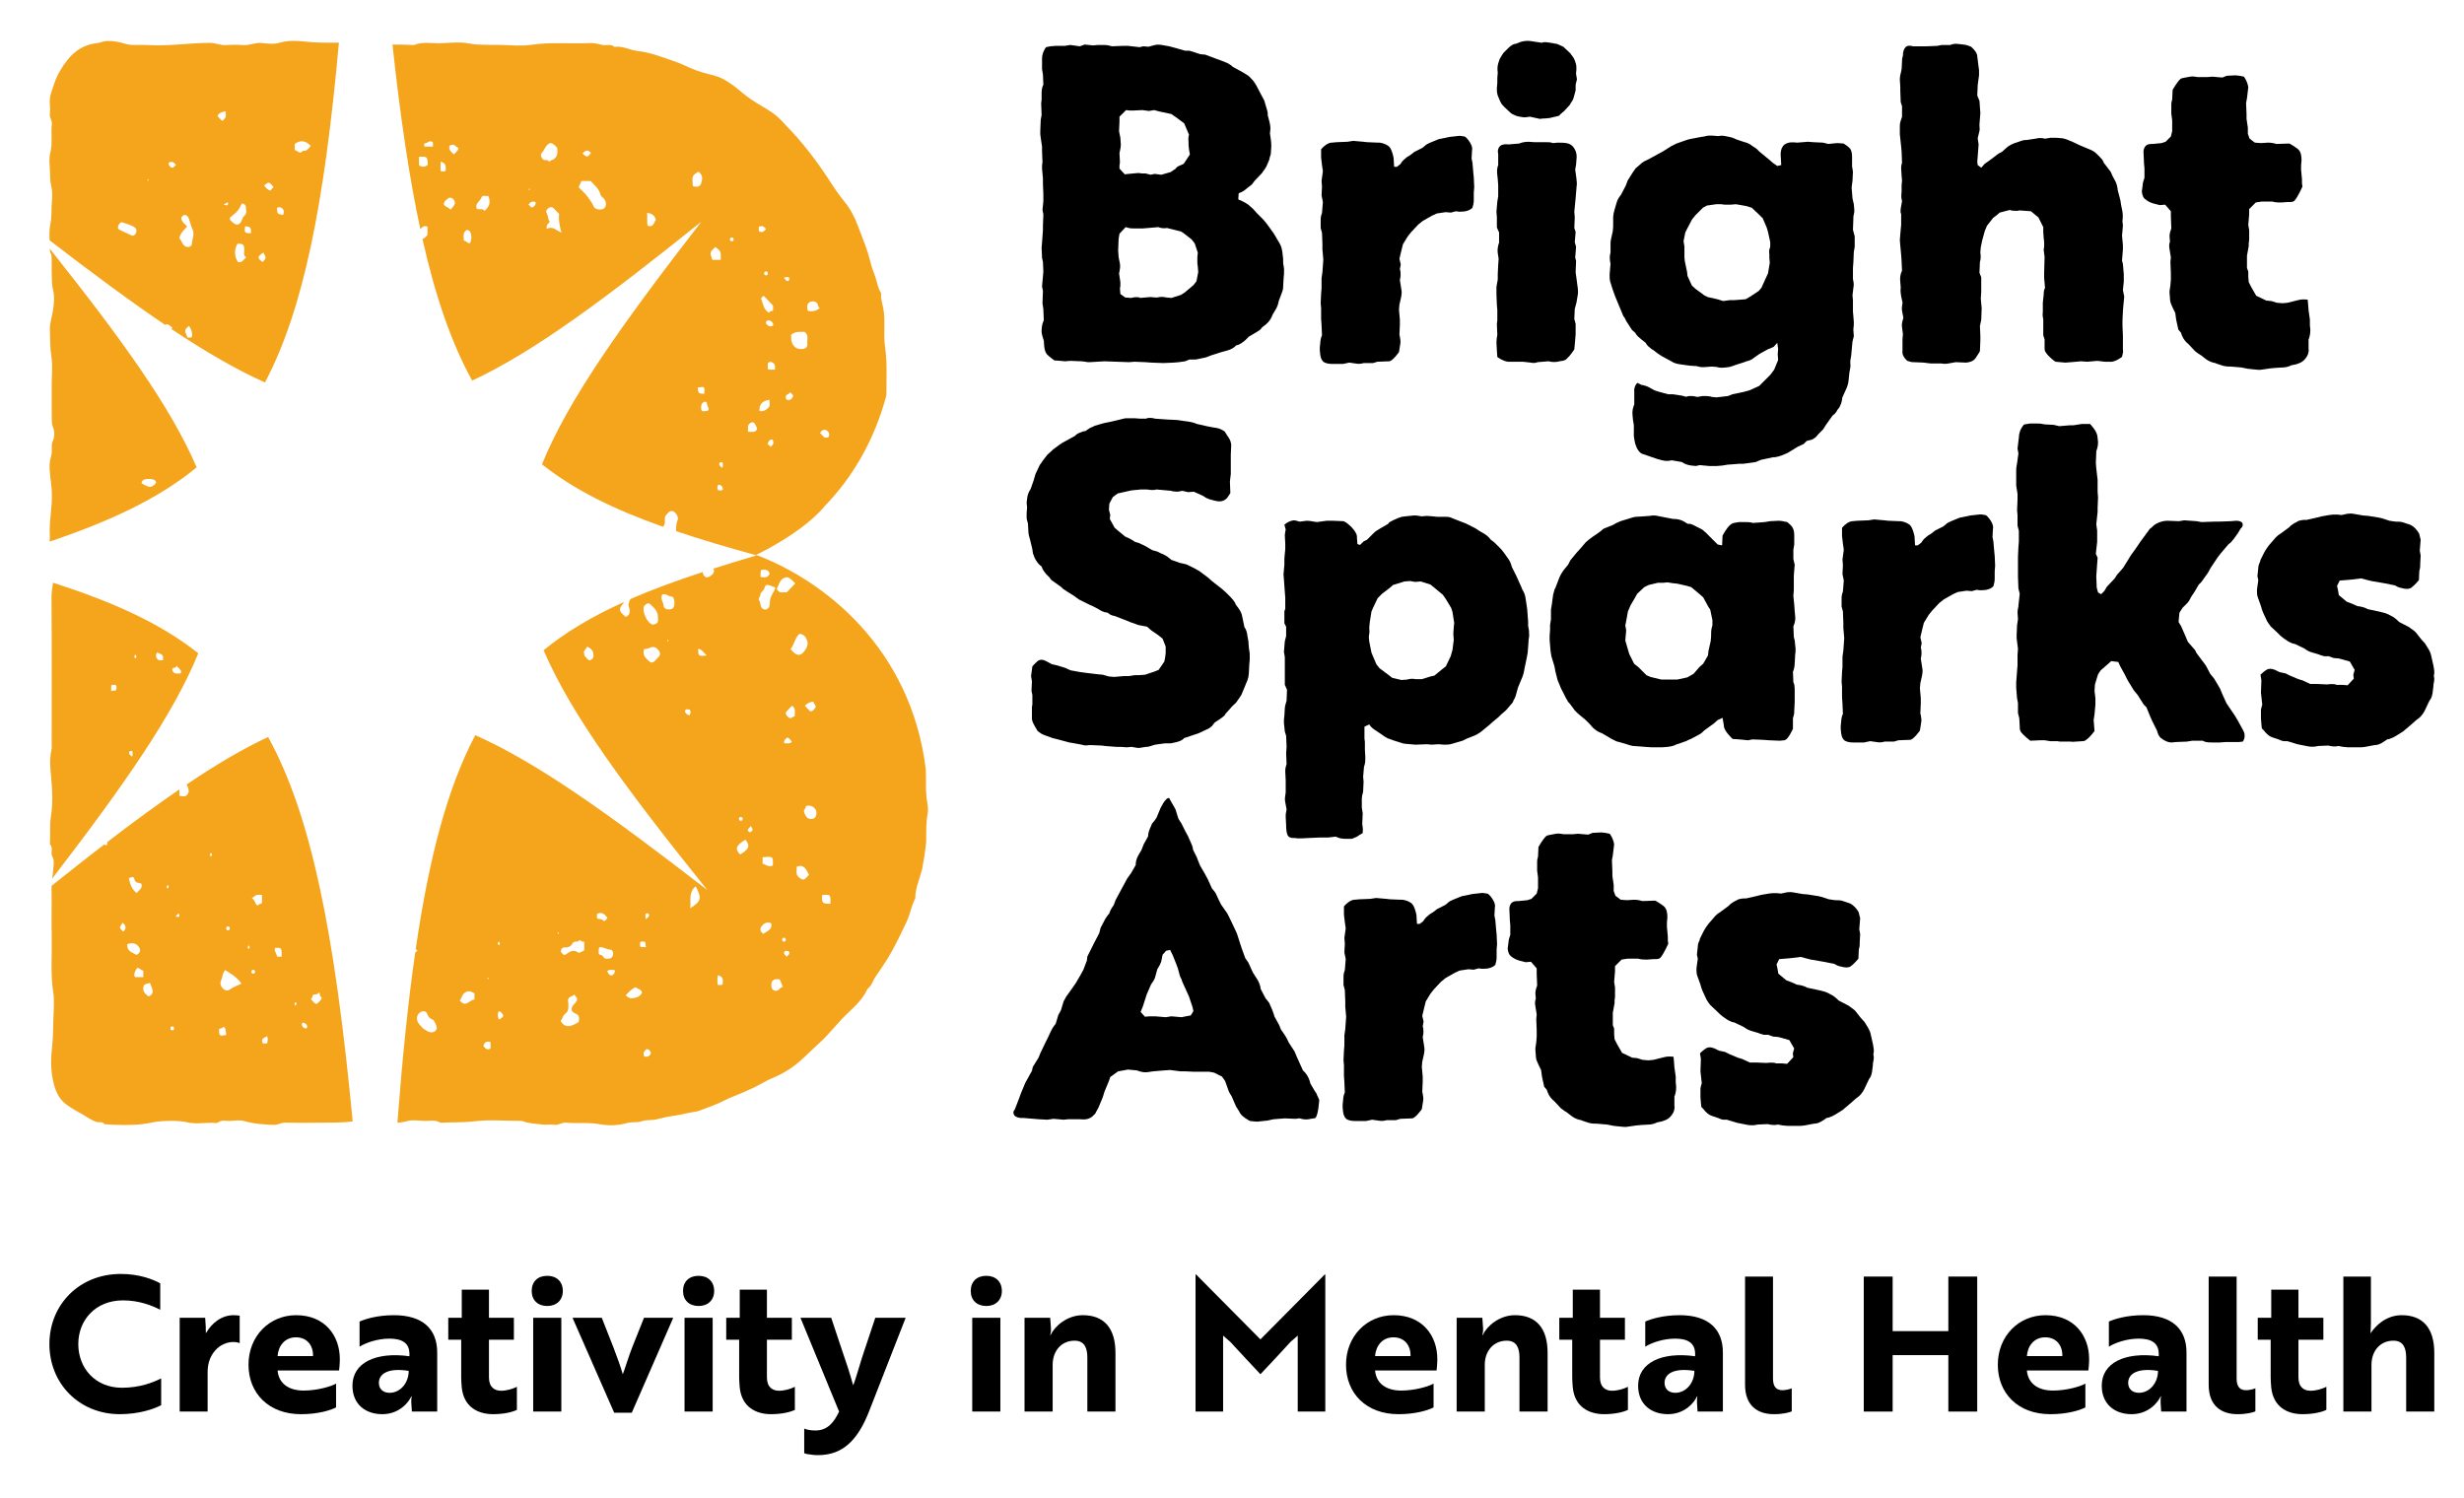
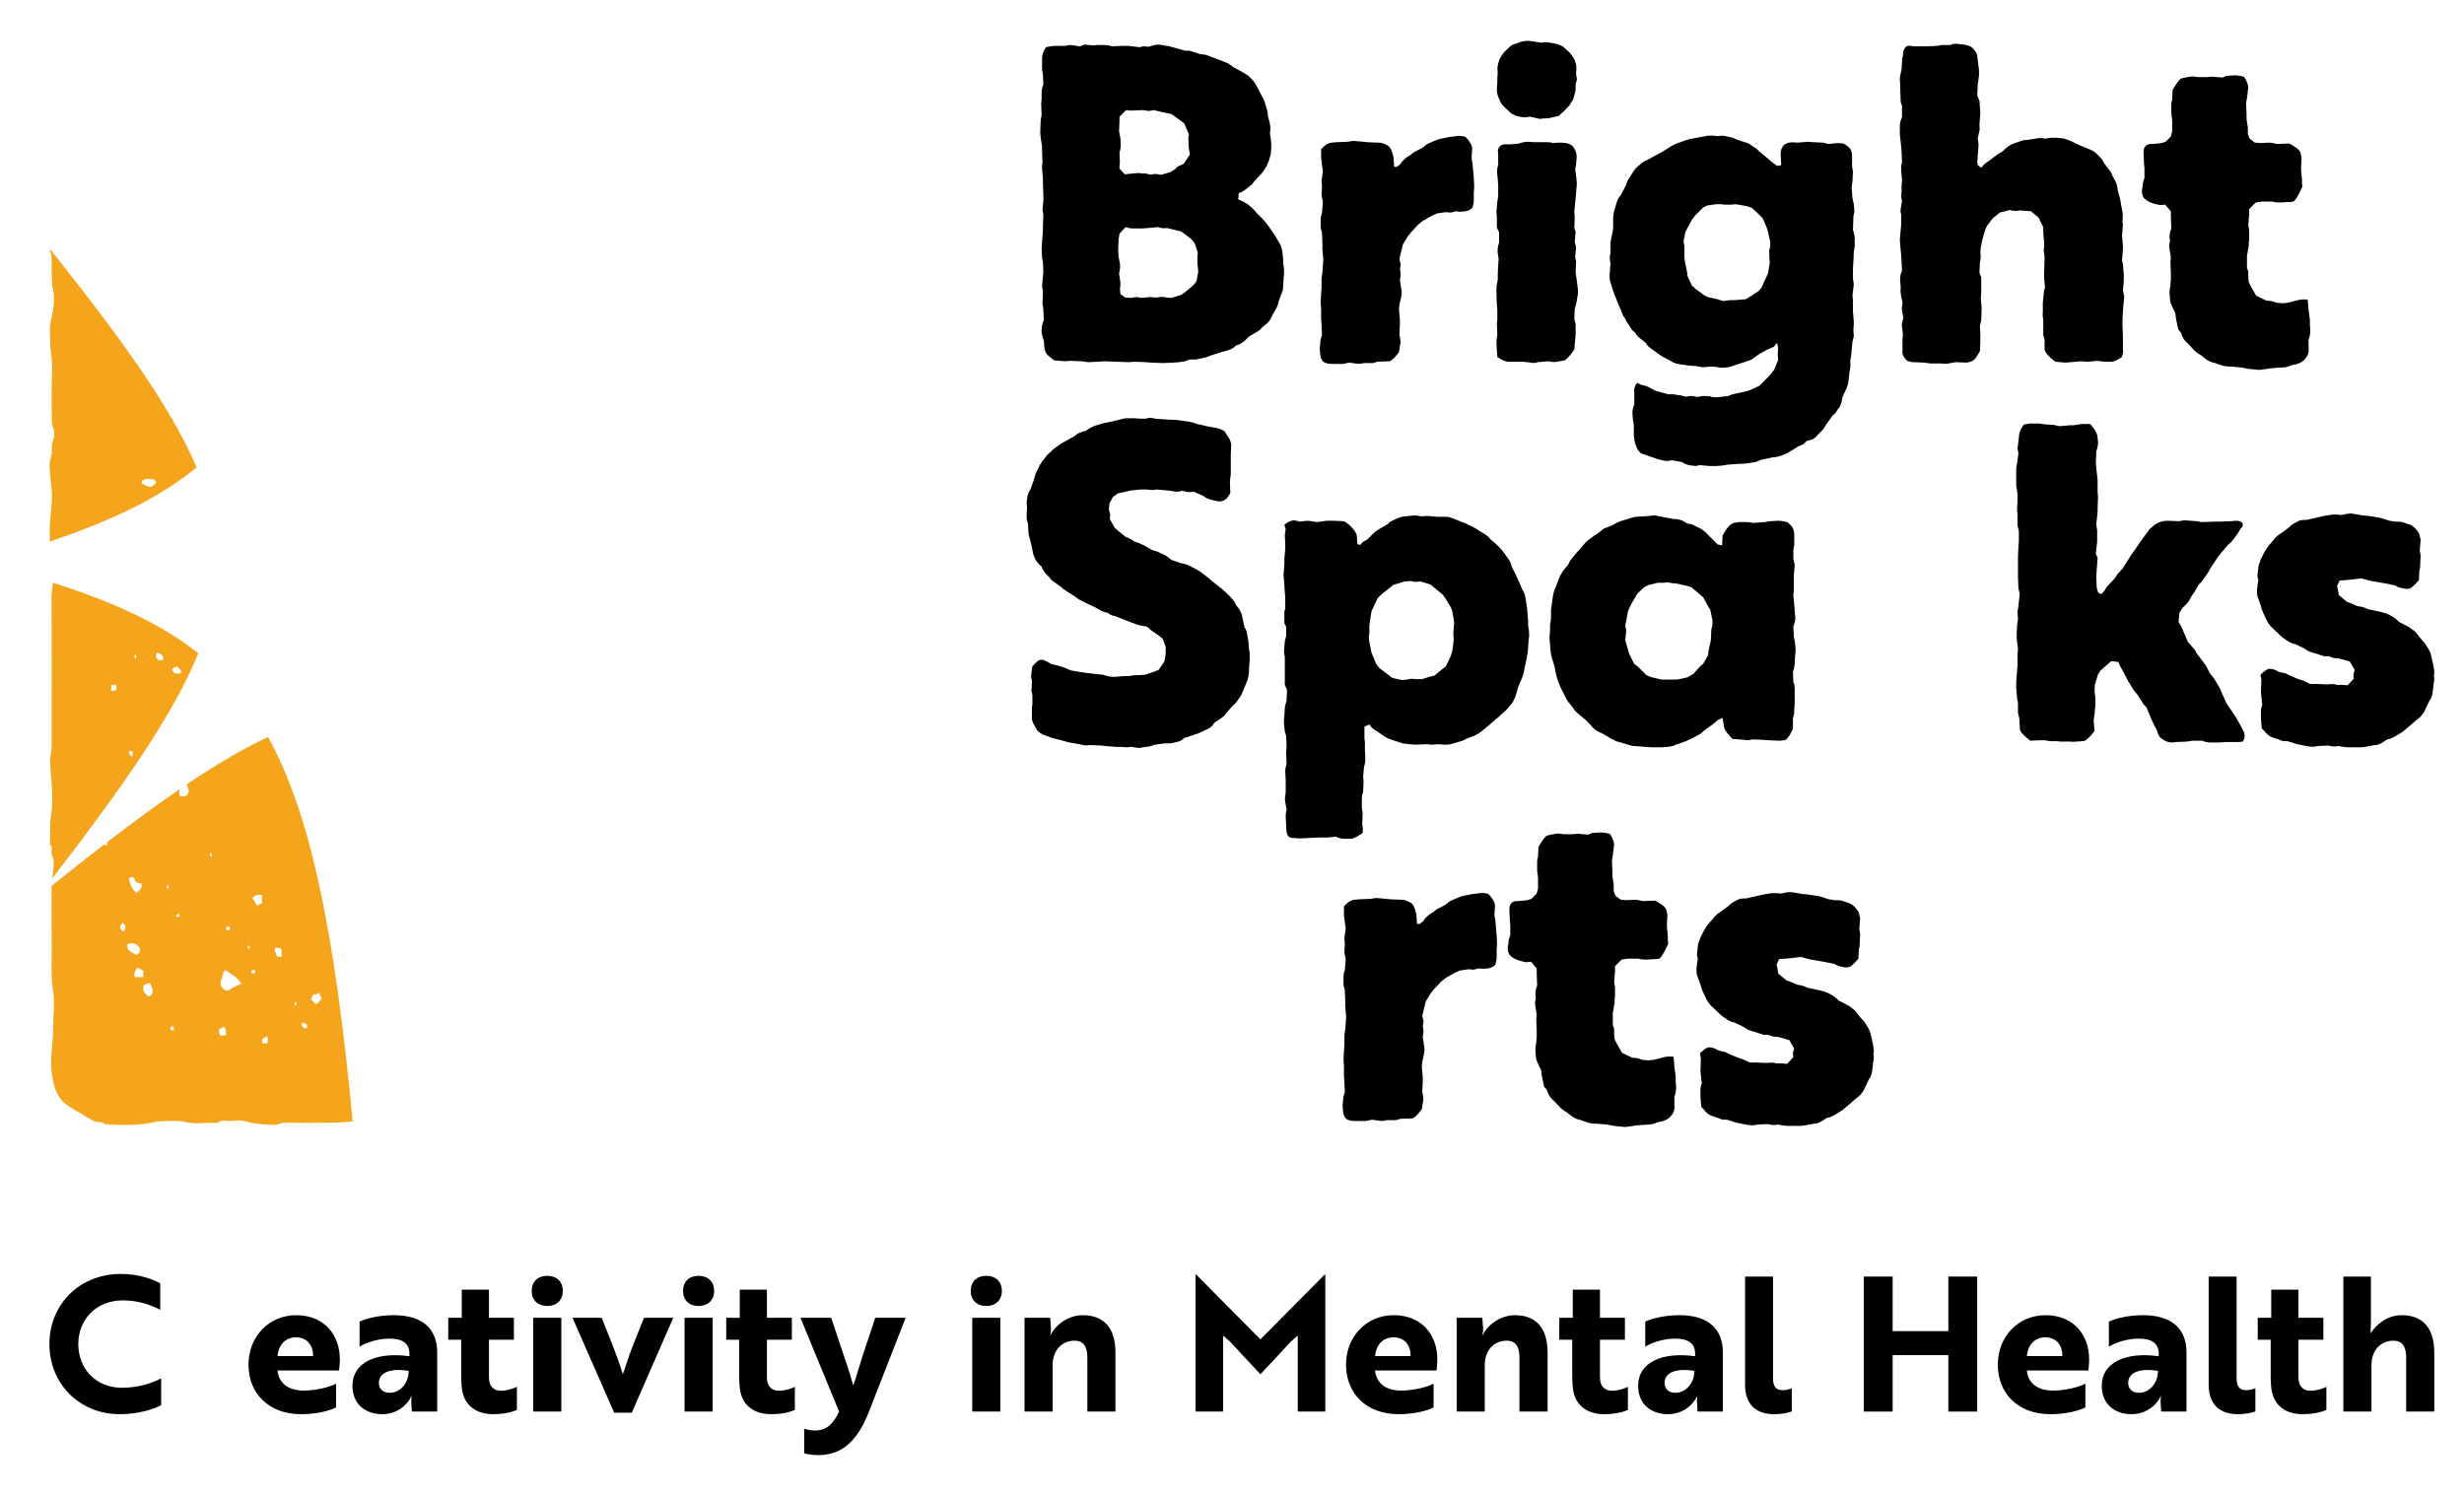
<svg xmlns="http://www.w3.org/2000/svg" width="100%" height="100%" viewBox="0 0 528 321" version="1.1" xml:space="preserve" style="fill-rule:evenodd;clip-rule:evenodd;stroke-linejoin:round;stroke-miterlimit:2;">
  <rect id="Artboard1" x="0" y="0" width="527.244" height="320.315" style="fill:none;" />
  <path d="M11.358,124.869c-0.142,1.048 -0.328,2.096 -0.321,3.167c0.076,10.379 0.041,20.757 0.034,31.143c0,0.532 0.055,1.085 -0.061,1.593c-0.436,1.913 -0.224,4.003 -0.033,5.982c0.258,2.718 0.374,5.517 -0.062,8.214c-0.32,2.004 -0.061,3.976 -0.231,5.954c0.851,0.714 0.047,1.799 0.523,2.6c0.518,0.865 0.246,1.825 0.212,2.721c-0.026,0.69 -0.15,1.373 -0.252,2.064c15.49,-20.164 25.981,-35.187 31.323,-48.304c-8.151,-6.466 -18.324,-11 -31.132,-15.134m13.535,22.985c-0.272,0.29 -0.612,0.01 -1.062,0.261l-0,-1.186c0.3,-0.321 0.64,-0.046 0.899,-0.193c0.374,0.35 0.211,0.74 0.163,1.118m3.33,14.267c-0.082,-0.078 -0.164,-0.174 -0.252,-0.26c-0.238,-0.222 -0.463,-0.457 -0.232,-0.807c0.048,-0.082 0.205,-0.129 0.313,-0.129c0.504,0 0.341,0.418 0.368,0.707c0.027,0.196 0,0.39 -0.197,0.489m0.782,-21.017c-0.279,-0.268 -0.279,-0.54 0,-0.814c0.28,0.274 0.28,0.546 0,0.814m5.876,0.4c-0.523,0.021 -0.946,0.068 -1.259,-0.393c-0.286,-0.428 -0.279,-0.814 0.054,-1.304c0.593,0.372 1.58,0.332 1.205,1.697m2.016,1.911c0.157,-0.486 0.79,-0.112 0.932,-0.729c0.382,0.458 0.879,0.725 1.022,1.303c-0.082,0.136 -0.143,0.34 -0.21,0.34c-0.729,0.003 -1.574,0.207 -1.744,-0.914" style="fill:#f4a51c;fill-rule:nonzero;" />
-   <path d="M35.535,69.561c0.232,-0.238 0.756,0.054 1.396,0.668c-0.047,0.106 -0.099,0.212 -0.145,0.319c7.296,4.854 13.878,8.694 19.994,11.412c8.18,-15.508 12.725,-37.998 15.839,-72.815c-2.501,0.018 -5.007,0.042 -7.507,-0.255c-1.709,-0.2 -3.479,-0.235 -5.249,0.282c-1.191,0.35 -2.561,0.168 -3.834,0.039c-1.348,-0.139 -2.56,0.539 -3.894,0.45c-1.212,-0.085 -2.444,-0.093 -3.657,0.003c-1.212,0.09 -2.287,-0.475 -3.506,-0.475c-4.453,0.004 -8.879,0.75 -13.338,0.465c-1.021,-0.067 -2.049,0.007 -3.077,-0.018c-0.675,-0.014 -1.308,-0.117 -1.982,-0.328c-1.164,-0.358 -2.403,-0.557 -3.677,-0.526c-0.776,0.023 -1.423,0.39 -2.151,0.465c-2.635,0.275 -4.8,1.632 -6.394,3.728c-1.069,1.397 -2.056,2.954 -2.641,4.697c-0.497,1.5 -1.198,2.94 -1.029,4.614c0.076,0.733 0.076,1.493 -0.006,2.222c-0.075,0.753 0.518,1.282 0.429,2.064c-0.232,2.089 0.211,4.2 -0.354,6.318c-0.307,1.121 -0.096,2.411 -0.048,3.621c0.048,1.165 -0.014,2.304 0.3,3.496c0.333,1.254 0.136,2.679 0.061,4.022c-0.075,1.364 0.014,2.704 -0.286,4.1c-0.23,1.084 -0.205,2.227 -0.155,3.374c9.236,7.099 17.425,13.172 24.8,18.149c0.035,-0.033 0.078,-0.056 0.111,-0.091m27.623,-38.725c1.287,-0.928 2.403,-0.65 3.425,0.432c-0.477,0.479 -0.797,1.24 -1.668,1.025c-0.641,0.94 -1.151,-0.057 -1.757,-0.128l-0,-1.329Zm-12.174,25.318c-0.803,-1.289 -0.817,-2.603 -0.095,-3.943c1.225,0.018 1.361,0.153 1.45,1.118c0.055,0.622 -0.3,1.343 0.381,1.821c-0.524,0.479 -0.865,1.24 -1.736,1.004m9.376,-11.587c0.463,0.334 0.579,0.798 0.333,1.494c-1.294,-0.189 -1.294,-0.189 -1.355,-1.503c0.341,-0.193 0.695,-0.222 1.022,0.009m-1.737,-4.509c-0.299,0.332 -0.503,0.571 -0.687,0.779c-0.708,-0.136 -0.961,-0.697 -1.355,-1.076c1.021,-0.846 1.021,-0.836 2.042,0.297m-2.206,14.053c0.661,1.157 0.661,1.157 -0.136,2.05c-1.198,-0.885 -1.184,-1.103 0.136,-2.05m-2.607,-4.156c-1.356,0.081 -1.498,-0.08 -1.287,-1.48c1.218,0.176 1.218,0.176 1.287,1.48m-2.002,-6.337c0.538,-0.017 0.878,0.344 0.878,0.815c0,0.56 0.293,1.196 -0.238,1.704c-0.218,0.21 -0.415,0.421 -0.531,0.774c-0.45,1.411 -1.239,1.593 -2.247,0.579c-0.17,-0.172 -0.449,-0.289 -0.416,-0.832c1.757,-1.443 1.757,-1.443 2.554,-3.04m-3.002,-0.288c0.176,0.732 -0.116,0.803 -0.893,0.503c0.368,-0.211 0.62,-0.35 0.893,-0.503m-0.464,-19.469c0.096,1.272 0.096,1.272 -0.653,2.036c-0.17,-0.107 -0.225,-0.132 -0.272,-0.175c-0.273,-0.282 -0.545,-0.568 -0.811,-0.85c0.068,-0.45 0.926,-0.953 1.736,-1.011m-8.156,48.482c-0.715,-1.614 -0.715,-1.614 0.326,-2.528c0.456,0.757 0.79,1.489 0.599,2.374c-0.306,0.276 -0.633,0.087 -0.925,0.154m-1.348,-25.75c0.15,-0.149 0.374,-0.371 0.558,-0.547c1.028,-0.009 1.102,0.968 1.287,1.497c0.156,0.44 0.265,0.993 0.49,1.408c0.619,1.143 0.013,2.221 -0.062,3.314c-0.04,0.661 -0.967,0.857 -1.518,0.45c-0.592,-0.436 -0.722,-1.182 -1.164,-1.722c0.279,-1.132 1.001,-1.689 1.661,-2.435c-0.422,-0.607 -1.252,-0.936 -1.252,-1.965m-2.636,-11.731c0.163,-0.283 0.457,-0.107 0.681,-0.136c0.382,-0.051 0.477,0.36 0.831,0.581c-0.436,0.379 -0.695,1.019 -1.259,0.365c-0.211,-0.243 -0.457,-0.454 -0.253,-0.81m-7.039,14.992c-0.117,0.311 -0.382,0.7 -0.838,0.651c-0.98,-0.451 -1.961,-0.854 -2.894,-1.365c-0.231,-0.129 -0.184,-0.661 -0.02,-0.903c0.191,-0.297 0.435,-0.743 0.898,-0.561c0.872,0.353 1.832,0.482 2.608,1.107c0.395,0.31 0.361,0.756 0.246,1.071m2.539,-11.086c-0.041,-0.092 -0.102,-0.175 -0.123,-0.271c-0.007,-0.032 0.082,-0.086 0.123,-0.132c0.048,0.085 0.088,0.176 0.136,0.257c-0.048,0.054 -0.088,0.101 -0.136,0.146" style="fill:#f4a51c;fill-rule:nonzero;" />
  <path d="M39.985,168.113c0.284,0.63 0.705,1.313 0.248,2.051c-0.422,0.686 -1.076,0.482 -1.818,0.375c0.095,-0.445 0.037,-0.904 0.013,-1.361c-4.796,3.287 -9.881,7.003 -15.421,11.26c0.021,0.228 -0.014,0.452 -0.122,0.695c-0.265,0.036 -0.409,-0.069 -0.555,-0.17c-3.565,2.747 -7.346,5.733 -11.285,8.878c0.051,3.731 -0.04,7.466 0.04,11.202c0.082,3.853 -0.285,7.711 0.32,11.567c0.293,1.908 0.089,3.904 0.034,5.858c-0.055,1.971 -0.055,3.928 -0.279,5.911c-0.286,2.456 -0.326,5.014 0.273,7.511c0.442,1.846 1.109,3.506 2.614,4.674c0.926,0.714 1.947,1.325 2.941,1.854c1.212,0.65 2.309,1.532 3.644,2.003c0.564,0.2 1.306,-0.193 1.722,0.496c2.743,0.193 5.508,0.276 8.224,-0.024c1.363,-0.154 2.772,-0.568 4.14,-0.629c1.798,-0.082 3.602,-0.164 5.447,0.257c1.716,0.396 3.581,0.086 5.379,0.086c0.382,-0 0.885,0.165 1.13,-0.032c0.879,-0.7 1.845,-0.282 2.751,-0.357c0.96,-0.078 1.989,-0.233 2.88,0.025c2.124,0.614 4.262,0.75 6.44,0.814c0.859,0.025 1.512,-0.496 2.343,-0.479c2.505,0.072 5.018,0.058 7.523,0.018c2.322,-0.039 4.639,0.046 6.964,-0.288c-3.849,-40.461 -8.896,-65.603 -18.123,-82.369c-5.41,2.519 -11.176,5.94 -17.467,10.174m-11.217,20.194c0.177,1.043 0.966,0.818 1.525,1.065c0.327,1.006 -0.463,1.368 -1.035,1.993c-1.036,-0.804 -1.396,-1.937 -1.641,-3.14c0.47,-0.278 1.062,-0.446 1.151,0.082m-2.363,11.34c-0.892,-0.836 -0.892,-0.836 -0.116,-1.908c0.803,0.7 0.803,1.307 0.116,1.908m0.885,2.664c1.109,-0.365 2.07,-0.182 2.621,0.875c0.286,0.543 0.014,1.15 -0.687,1.446c-0.838,-0.55 -2.118,-0.725 -1.934,-2.321m3.411,7.089l-1.75,-0c-0.341,-0.322 -0.197,-1.089 0.443,-1.961c0.537,-0.082 0.79,0.561 1.307,0.551l0,1.41Zm1.954,3.371c-0.115,0.365 -0.361,0.675 -0.858,0.754c-0.606,-0.503 -1.279,-0.986 -1.062,-2.036c0.102,-0.482 0.32,-0.625 1.409,-0.835c0.225,0.778 0.736,1.371 0.511,2.117m3.35,-22.396c-0.224,0.039 -0.279,-0.139 -0.252,-0.332c0.02,-0.114 0.075,-0.311 0.136,-0.321c0.225,-0.044 0.265,0.131 0.245,0.331c-0.04,0.111 -0.074,0.308 -0.129,0.322m0.919,30.414c-0.367,0.022 -0.428,-0.221 -0.394,-0.5c0.02,-0.203 0.129,-0.325 0.374,-0.321c0.354,0.004 0.408,0.228 0.381,0.507c-0.02,0.203 -0.136,0.364 -0.361,0.314m0.749,-24.36c0.156,-0.328 0.341,-0.543 0.681,-0.661c0.198,0.568 0.129,0.878 -0.681,0.661m7.524,-12.85c-0.28,-0.275 -0.28,-0.543 -0,-0.815c0.279,0.272 0.279,0.54 -0,0.815m3.655,14.952c0.362,0.005 0.389,0.234 0.396,0.498c-0.055,0.207 -0.144,0.328 -0.381,0.328c-0.362,-0.004 -0.416,-0.228 -0.388,-0.507c0.02,-0.2 0.136,-0.319 0.373,-0.319m-1.926,21.976c0.402,-0.147 0.742,-0.11 0.899,-0.457c0.388,-0.008 0.606,0.589 0.646,1.753c-1.504,0.251 -1.504,0.251 -1.545,-1.296m2.54,-8.593c-0.531,0.369 -0.892,0.525 -1.471,0.107c-0.695,-0.507 -0.919,-1.282 -0.626,-1.9c0.347,-0.728 0.306,-1.614 0.878,-2.239c1.219,0.793 2.519,1.475 3.486,2.922c-0.824,0.393 -1.607,0.656 -2.267,1.11m3.887,-8.597c-0.224,0.043 -0.279,-0.138 -0.245,-0.331c0.014,-0.114 0.068,-0.307 0.13,-0.322c0.224,-0.039 0.265,0.136 0.252,0.333c-0.048,0.109 -0.075,0.31 -0.137,0.32m0.974,5.34c-0.245,-0.004 -0.463,-0.039 -0.463,-0.414c-0,-0.25 0.116,-0.368 0.306,-0.39c0.266,-0.032 0.484,0.029 0.484,0.404c-0,0.246 -0.109,0.343 -0.327,0.4m1.811,-15.125c-0.286,0.218 -0.722,0.172 -0.926,0.547c-0.64,-0.326 -0.47,-1.175 -1.245,-1.572c0.993,-0.796 0.993,-0.796 2.171,-0.732l0,1.757Zm1.158,29.943c-0.293,0.275 -0.62,0.078 -0.96,0.157c-0.586,-1.196 0.443,-1.186 0.878,-1.582c0.252,0.436 0.122,0.939 0.082,1.425m10.056,-10.36c0.395,0 0.742,-0.037 0.981,-0.411c0.272,0.146 0.129,0.475 0.272,0.678c0.102,0.15 0.224,0.293 0.347,0.451c-0.19,0.617 -0.687,0.92 -1.089,1.324c-0.606,-0.129 -0.865,-0.679 -1.267,-1.071c0.524,-0.126 0.164,-0.971 0.756,-0.971m-2.281,6.059c0.409,0.151 0.776,0.376 0.742,0.919c-0.007,0.192 -0.157,0.353 -0.38,0.29c-0.443,-0.13 -0.764,-0.398 -0.757,-0.922c0.007,-0.183 0.143,-0.361 0.395,-0.287m-1.811,-4.374c0.225,-0.042 0.273,0.136 0.252,0.328c-0.041,0.115 -0.075,0.311 -0.136,0.321c-0.225,0.044 -0.279,-0.135 -0.245,-0.332c0.02,-0.113 0.068,-0.307 0.129,-0.317m-4.336,-11.672c1.422,-0.078 1.477,-0.014 1.435,1.887l-0.939,-0c-0.17,-0.429 -0.374,-0.872 -0.524,-1.329c-0.055,-0.16 0.014,-0.371 0.028,-0.558" style="fill:#f4a51c;fill-rule:nonzero;" />
  <path d="M10.676,53.31c0,0.085 0.009,0.173 0.008,0.258c-0.007,0.486 0.32,0.875 0.354,1.254c0.108,1.406 -0.007,2.832 0.061,4.24c0.047,1.024 -0,2.028 0.272,3.095c0.355,1.368 0.205,2.943 -0.02,4.386c-0.218,1.382 -0.708,2.721 -0.654,4.154c0.068,1.9 0,3.789 0.314,5.707c0.319,1.964 0.068,4.032 0.068,6.054c-0,2.36 -0.021,4.717 0.014,7.078c0.006,0.693 -0.008,1.35 0.292,2.09c0.327,0.789 0.341,1.985 -0.02,2.746c-0.416,0.889 -0.219,1.686 -0.266,2.514c-0.041,0.843 -0.408,1.59 -0.456,2.457c-0.116,2.003 0.347,3.932 0.456,5.901c0.184,3.27 -0.633,6.478 -0.415,9.746c0.02,0.338 -0.04,0.726 -0.067,1.085c13.056,-4.426 23.342,-9.192 31.52,-15.919c-5.488,-12.824 -16.006,-27.411 -31.461,-46.846m19.678,50.262c-0.054,-0.41 0.258,-0.682 0.497,-0.775c0.654,-0.253 1.375,-0.182 2.049,-0.036c0.211,0.046 0.552,0.343 0.545,0.736c-0.94,1.082 -1.464,1.093 -3.091,0.075" style="fill:#f4a51c;fill-rule:nonzero;" />
-   <path d="M198.528,170.793c-0.203,-2 -0.04,-4.026 -0.157,-6.041c-3.231,-25.969 -21.849,-40.38 -36.35,-45.846c-0,0 0.957,-0.445 2.422,-1.236c0.607,-0.323 1.208,-0.658 1.805,-1.012c3.255,-1.889 7.654,-4.808 10.451,-8.159c0.02,-0.024 0.028,-0.044 0.048,-0.068c5.863,-6.049 10.6,-13.964 13.187,-23.703c0.005,-3.49 0.214,-6.987 -0.292,-10.485c-0.381,-2.667 0.13,-5.41 -0.36,-8.132c-0.184,-1.049 -0.606,-2.128 -0.457,-3.253c-0.817,-1.268 -0.918,-2.826 -1.504,-4.201c-0.6,-1.417 -0.878,-2.981 -1.348,-4.468c-0.62,-1.952 -1.41,-3.838 -2.124,-5.749c-0.695,-1.857 -1.553,-3.55 -2.772,-5.067c-0.789,-0.99 -1.579,-1.99 -2.267,-3.062c-2.723,-4.257 -5.638,-8.353 -9.056,-12.036c-0.714,-0.774 -1.471,-1.51 -2.171,-2.296c-1.199,-1.332 -2.663,-2.257 -4.161,-3.132c-1.6,-0.925 -3.132,-1.918 -4.555,-3.136c-1.171,-0.999 -2.417,-1.953 -3.751,-2.696c-1.035,-0.578 -2.227,-0.885 -3.391,-1.165c-1.75,-0.417 -3.459,-1.085 -5.052,-1.839c-1.648,-0.779 -3.37,-1.25 -5.052,-1.86c-1.641,-0.593 -3.363,-1.04 -5.086,-1.243c-1.648,-0.2 -3.166,-1.129 -4.882,-0.857c-0.755,-0.733 -1.703,-0.232 -2.533,-0.422c-0.905,-0.203 -1.791,-0.442 -2.736,-0.396c-4.12,0.197 -8.246,-0.25 -12.379,0.353c-2.199,0.325 -4.494,0.111 -6.734,0.043c-2.267,-0.067 -4.514,0.119 -6.794,-0.314c-1.927,-0.368 -3.97,-0.136 -5.958,-0.058c-1.941,0.072 -3.922,-0.385 -5.815,0.387c-1.535,-0.084 -3.067,-0.082 -4.602,-0.097c1.675,15.508 3.6,28.537 5.972,39.576c0.37,-0.439 0.754,-0.875 1.524,-0.544l-0,1.758c-0.292,0.392 -0.629,0.734 -1.069,0.891c2.818,12.503 6.258,22.368 10.645,30.339c13.282,-6.186 28.523,-17.528 49.125,-34.068c-17.1,22.089 -28.494,38.082 -34.162,52.003c7.016,5.566 15.528,9.701 25.928,13.383c0.091,-0.102 0.187,-0.201 0.244,-0.31c0.408,-0.772 -0.136,-1.618 0.456,-2.228c0.395,-0.407 0.722,-0.996 1.409,-0.79c0.634,0.197 1.308,1.225 1.042,1.861c-0.34,0.803 -0.327,1.598 -0.345,2.41c5.289,1.779 10.994,3.478 17.275,5.192c-3.246,0.947 -6.303,1.888 -9.276,2.834c0.2,0.23 0.15,0.61 0.04,0.882c-0.177,0.45 -0.967,0.975 -1.321,0.979c-0.47,0.085 -0.722,-0.293 -0.892,-0.601c-0.075,-0.135 -0.103,-0.333 -0.083,-0.53c-5.581,1.825 -10.708,3.697 -15.362,5.721c-0.169,0.143 -0.341,0.275 -0.372,0.47c-0.061,0.393 -0.346,0.715 -0.115,1.293c0.251,0.646 0.388,1.729 -0.667,2.147c-1.566,-1.336 -1.607,-1.651 -0.45,-3c-0.025,-0.048 -0.048,-0.092 -0.071,-0.14c-6.524,2.962 -12.206,6.259 -17.088,10.274c5.914,13.818 17.59,29.605 35.078,51.389c-20.892,-16.172 -36.331,-27.243 -49.72,-33.193c-5.847,11.084 -9.834,25.742 -12.773,45.904c0.136,0.07 0.237,0.121 0.392,0.201c-0.226,0.271 -0.374,0.435 -0.505,0.562c-1.512,10.544 -2.744,22.586 -3.805,36.397c0.69,-0.06 1.38,-0.155 2.071,-0.352c1.137,-0.325 2.43,-0.107 3.65,-0.046c1.17,0.057 2.396,-0.332 3.499,0.393c2.451,-0.14 4.895,-0.011 7.367,-0.315c3.104,-0.375 6.291,-0.089 9.437,-0.085c0.251,0 0.524,-0.032 0.749,0.053c1.402,0.518 2.879,0.55 4.33,0.736c0.823,0.1 1.688,-0.089 2.498,0.043c0.927,0.153 1.641,-0.536 2.547,-0.45c2.383,0.235 4.759,-0.115 7.177,0.332c1.926,0.357 4.002,0.3 6.005,-0.275c0.993,-0.279 2.062,0.01 3.125,-0.379c0.953,-0.346 2.056,-0.118 3.111,-0.396c1.11,-0.285 2.253,-0.554 3.398,-0.711c1.15,-0.157 2.301,-0.407 3.418,-0.664c0.756,-0.179 1.552,-0.189 2.301,-0.465c1.9,-0.714 3.833,-1.357 5.637,-2.324c0.273,-0.147 0.532,-0.268 0.817,-0.383c1.723,-0.682 3.432,-1.399 5.107,-2.185c1.464,-0.693 2.846,-1.607 4.337,-2.201c1.192,-0.471 2.268,-1.089 3.35,-1.774c2.369,-1.497 4.228,-3.629 6.312,-5.472c2.247,-1.993 4.051,-4.478 6.243,-6.553c1.621,-1.532 3.295,-3.065 4.249,-5.218c0.926,-0.643 1.15,-1.8 1.764,-2.672c0.789,-1.131 1.565,-2.275 2.307,-3.442c1.648,-2.618 2.962,-5.429 4.297,-8.239c0.773,-1.64 1.041,-3.447 1.864,-5.035c0.003,-0.011 0.006,-0.023 0.009,-0.033c-0.002,-2.202 0.946,-4.155 1.463,-6.222c0.015,-0.057 0.03,-0.115 0.044,-0.172c0.347,-1.869 0.637,-3.762 0.834,-5.688c0.017,-2.049 -0.061,-4.105 0.32,-6.151c0.04,-0.197 0.042,-0.399 0.05,-0.601c0.002,-0.13 0.009,-0.258 0.009,-0.389c-0.033,-0.821 -0.237,-1.661 -0.324,-2.481m-21.482,-78.603c0.518,0.271 0.844,0.806 0.491,1.492c-0.975,0.462 -1.274,-0.477 -1.825,-0.889c0.354,-0.56 0.845,-0.853 1.334,-0.603m-3.438,-27.489c0.361,-0.168 0.953,-0.211 1.43,0.217c0.354,0.333 0.184,0.936 0.661,1.139c-0.791,0.554 -1.635,0.808 -2.608,0.54c-0.178,-0.758 -0.232,-1.55 0.517,-1.896m-4.072,7.025c0.783,-0.618 1.635,-0.654 2.506,-0.601c0.13,0.008 0.286,-0.053 0.382,0.008c0.96,0.653 0.476,1.682 0.578,2.557c0.075,0.635 -0.286,0.974 -0.844,1.071c-1.532,0.265 -2.553,-0.632 -2.622,-2.274c-0.006,-0.265 0,-0.526 0,-0.761m0.368,13.327c-0.265,0.533 -0.749,0.843 -1.41,0.569c-0.496,-1.171 0.587,-1.029 0.845,-1.572c0.286,0.354 0.769,0.586 0.565,1.003m-1.314,-25.656c0.239,-0.018 0.531,-0.054 0.558,0.307c0.007,0.161 -0.075,0.428 -0.19,0.483c-0.239,0.109 -0.47,-0.011 -0.634,-0.247c-0.095,-0.136 -0.197,-0.253 -0.36,-0.457c0.272,-0.039 0.449,-0.072 0.626,-0.086m-78.803,-24l-0,-1.822c1.811,-0.035 1.811,-0.035 1.872,1.744c-0.579,0.506 -1.185,0.56 -1.872,0.078m2.989,-3.982l-1.805,-0c-0.109,-0.368 -0.197,-0.682 0.279,-0.736c0.477,-0.05 0.77,-0.757 1.526,-0.168l-0,0.904Zm1.641,5.25l-0,-2.007c1.286,0.268 1.089,1.132 1.095,1.889c-0.305,0.354 -0.673,0.182 -1.095,0.118m2.955,7.207c-0.191,0.389 -0.538,0.7 -0.831,1.061c-0.443,-0.59 -1.151,-0.522 -1.43,-1.161c-0.014,-0.668 0.586,-0.946 0.98,-1.304c0.212,-0.185 0.681,-0.16 1.021,0.176c0.389,0.382 0.451,0.814 0.26,1.228m-0.103,-10.768c-0.388,-0.475 -0.987,-0.718 -1,-1.51c-0.014,-0.808 0.831,-0.405 0.905,-0.634c0.313,0.233 0.715,0.533 1.089,0.819c-0.17,0.665 -0.7,0.868 -0.994,1.325m3.472,18.989c-0.557,0.15 -0.81,-0.535 -1.333,-0.507c-0.014,-0.839 -0.328,-1.743 0.599,-2.303c0.531,-0.029 0.762,0.343 0.905,0.807c0.184,0.621 0.13,1.279 -0.171,2.003m3.105,-6.903c-0.436,-0.611 -1.116,-0.208 -1.688,-0.443c-0.449,-1.154 0.742,-1.6 1.029,-2.446c0.197,-0.582 0.905,-0.193 1.449,-0.318c0.634,1.414 0.136,2.36 -0.79,3.207m9.594,-4.808c0.047,0.047 0.129,0.101 0.123,0.136c-0.021,0.093 -0.076,0.182 -0.123,0.269c-0.041,-0.043 -0.089,-0.09 -0.137,-0.143c0.048,-0.083 0.096,-0.169 0.137,-0.262m0.708,4.044c-0.484,0.092 -0.579,-0.422 -0.905,-0.554c0.415,-0.611 0.898,-0.85 1.525,-0.554c0.108,0.643 -0.3,0.847 -0.62,1.108m1.927,-11.615c0.429,-0.417 0.578,-0.985 0.932,-1.425c0.743,-0.921 1.131,-0.946 1.989,-0.136c0.143,0.133 0.272,0.283 0.408,0.426c0.069,0.939 0.157,1.871 -0.783,2.478c-0.299,0.196 -0.742,0.153 -0.933,0.561c-0.245,-0.686 -0.925,-0.203 -1.314,-0.539c-0.394,-0.347 -0.646,-1.018 -0.299,-1.365m1.076,16.254c-0.11,-0.993 0.401,-1.169 0.667,-1.55c-0.49,-0.489 -0.293,-1.257 -0.681,-1.846c-0.266,-0.411 0.081,-0.922 0.491,-1.151c0.319,-0.179 0.721,-0.21 1.034,0.125c0.361,0.383 0.722,0.765 1.158,1.214c-0.184,1.218 0.108,2.465 0.47,3.983c-1.158,-0.501 -1.941,-1.468 -3.139,-0.775m9.491,-16.268c-0.797,0.964 -0.804,0.968 -1.818,0.118c0.667,-0.839 1.239,-0.839 1.818,-0.118m2.75,11.896c-0.605,0.389 -1.954,0.211 -2.178,-0.432c-0.266,-0.739 -0.756,-1.296 -1.151,-1.903c-0.537,-0.811 -1.321,-1.447 -2.07,-2.232c0.225,-0.515 0.402,-0.908 0.592,-1.332l1.982,-0c0.783,0.849 1.798,1.606 2.138,2.971c0.082,0.332 0.51,0.564 0.763,0.871c0.544,0.662 0.497,1.686 -0.076,2.057m9.383,3.697c-0.191,-0.8 -0.02,-1.711 -0.109,-2.765c1.014,0.108 1.634,0.54 1.879,1.479c-0.429,0.518 -0.463,1.704 -1.77,1.286m16.109,51.357c0.027,0.196 0,0.389 -0.198,0.489c-0.081,-0.079 -0.163,-0.174 -0.251,-0.26c-0.238,-0.222 -0.457,-0.458 -0.232,-0.808c0.055,-0.082 0.212,-0.124 0.32,-0.124c0.504,0.003 0.334,0.417 0.361,0.703m-4.651,-60.425c-0.271,0.807 -1.061,0.757 -1.763,0.593c-0.197,-2.24 -0.197,-2.24 1.172,-3.129c1.096,0.736 0.865,1.714 0.591,2.536m-0.741,43.739c1.539,-0.264 1.539,-0.264 1.423,1.336c-1.253,-0.054 -1.253,-0.054 -1.423,-1.336m1.368,5.047c-0.176,-0 -0.388,0.103 -0.564,-0.233c-0.069,-0.653 -0.185,-1.421 0.646,-1.779c0.702,-0.074 0.504,0.561 0.633,0.822c0.504,0.997 0.355,1.183 -0.715,1.19m2.411,-35.186c1.232,0.932 1.232,0.932 1.171,2.764l-1.784,0c-0.599,-1.6 -0.599,-1.6 0.613,-2.764m0.585,52.111c-0.177,-0.368 -0.197,-0.726 0.041,-1.133c0.681,-0.053 0.926,0.372 1.021,0.98c-0.354,0.37 -0.715,0.22 -1.062,0.153m2.874,-53.329c-0.191,-0.022 -0.307,-0.139 -0.307,-0.393c0.007,-0.371 0.218,-0.407 0.47,-0.41c0.204,0.06 0.32,0.153 0.313,0.403c-0,0.372 -0.211,0.433 -0.476,0.4m6.012,36.371c-0.083,-1.371 0.585,-2.175 2.137,-2.407c-0.006,0.668 0.232,1.215 -0.176,1.654c-0.532,0.571 -1.158,0.921 -1.961,0.753m2.409,7.657c-0.211,-0.189 -0.435,-0.385 -0.667,-0.585c0.184,-0.56 0.409,-0.972 1.008,-0.979c0.477,0.696 0.157,1.186 -0.341,1.564m0.913,-16.517c-0.367,-0 -0.612,0.004 -0.858,-0c-0.184,-0.004 -0.36,-0.022 -0.518,-0.032c-0.204,-0.221 -0.156,0.097 -0.156,-0.169l0,-1.199c0.374,-0.361 0.743,-0.325 1.151,-0.029c0.457,0.322 0.409,0.771 0.381,1.429m-1.45,-9.436c-0.266,-0.214 -0.701,-0.503 -0.388,-0.925c0.238,-0.314 0.68,-0.257 0.994,-0.017c0.224,0.178 0.531,0.367 0.443,0.928c-0.375,0.221 -0.743,0.254 -1.049,0.014m1.035,-3.257c-0.273,0.25 -0.701,0.057 -0.851,0.507c-1.158,-0.604 -1.26,-1.897 -1.709,-3.014c0.129,-0.243 0.299,-0.571 0.612,-0.575c0.64,0.674 1.219,1.285 1.948,2.054l-0,1.028Zm-1.124,-8.029c0.027,0.275 -0.033,0.504 -0.388,0.508c-0.238,0.003 -0.354,-0.118 -0.374,-0.318c-0.028,-0.279 0.034,-0.526 0.401,-0.5c0.225,-0.047 0.34,0.11 0.361,0.31m-0.381,-9.41c-0.374,0.461 -0.776,0.85 -1.416,0.532c-0.252,-0.276 -0.061,-0.617 -0.143,-1c0.783,-0.383 1.185,0.007 1.559,0.468m-3.868,43.439c0.069,-0.736 -0.176,-1.347 0.396,-1.8c0.299,-0.236 0.721,-0.286 0.85,-0.15c0.307,0.318 0.545,0.764 0.674,1.207c0.103,0.353 -0.312,0.639 -0.53,0.707c-0.388,0.129 -0.831,0.036 -1.39,0.036m-33.954,48.989c-0.443,-0.129 -0.647,-0.571 -0.973,-0.864c-0.28,-0.251 -0.028,-0.832 -0.314,-0.869c0.232,-0.349 0.518,-0.778 0.803,-1.21c0.633,0.322 1.131,0.718 1.253,1.247c0.157,0.66 0.191,1.478 -0.769,1.696m12.923,-12.118c0.871,0.815 1.852,1.607 1.743,3.047c-0,0.267 0.04,0.547 -0.014,0.796c-0.075,0.357 -0.987,0.743 -1.3,0.585c-1.028,-0.522 -1.975,-2.517 -1.751,-3.671c0.11,-0.539 0.975,-1.082 1.322,-0.757m1.934,11.329c-0.307,0.331 -0.627,0.657 -0.934,0.985c-0.312,0.326 -0.776,0.34 -1.014,0.111c-0.715,-0.679 -1.675,-1.282 -1.212,-2.707c0.436,-0.085 0.769,-0.072 1.137,-0.253c0.892,-0.44 1.505,-0.168 2.07,0.642c0.286,0.425 0.299,0.836 -0.047,1.222m1.954,-3.261c-0.048,-0.047 -0.089,-0.09 -0.144,-0.143c0.048,-0.085 0.096,-0.171 0.144,-0.261c0.04,0.047 0.122,0.101 0.115,0.136c-0.02,0.093 -0.075,0.182 -0.115,0.268m1.341,-7.686c-0.122,0.593 -0.511,0.825 -1.097,0.825c-0.653,0.004 -1.122,-0.175 -1.204,-0.914c-0.075,-0.743 -0.736,-1.396 -0.266,-2.304c0.83,-0.274 1.314,0.486 2.036,0.458c0.429,-0.015 0.708,1.121 0.531,1.935m3.248,23.533c-0.586,-0.211 -0.927,-0.447 -0.933,-0.99c0.197,-0.582 0.653,-0.164 0.98,-0.3c0.293,0.411 0.293,0.814 -0.047,1.29m1.906,-14.248c0.871,0.084 1.062,0.844 1.832,1.386c-1.771,0.254 -1.907,0.119 -1.832,-1.386m-56.886,82.136c-0.729,0.15 -1.301,-0.282 -1.845,-0.635c-0.423,-0.276 -0.743,-0.725 -1.096,-1.118c-0.811,-0.922 -0.518,-2.293 0.599,-2.686c0.448,-0.157 0.959,0.011 1.122,0.479c0.225,0.66 0.559,1.064 1.206,1.264c0.272,0.082 0.838,1.322 0.858,1.614c0.047,0.554 -0.3,0.972 -0.844,1.082m8.926,-6.985c-1.014,-0.018 -1.832,1.878 -3.159,0.174c0.47,-0.506 0.463,-1.281 1.225,-1.732c0.804,-0.474 1.308,-0.103 1.934,0.225l0,1.333Zm2.907,-4.747c0.048,0.086 0.089,0.175 0.136,0.258c-0.047,0.053 -0.095,0.1 -0.136,0.146c-0.041,-0.093 -0.102,-0.179 -0.122,-0.272c-0.008,-0.032 0.081,-0.085 0.122,-0.132m0.538,15.214c-0.708,0.461 -1.116,0 -1.546,-0.518c0.225,-0.735 0.62,-1.125 1.546,-0.852l0,1.37Zm1.777,-22.902c0.279,0.274 0.279,0.542 -0,0.813c-0.279,-0.274 -0.279,-0.539 -0,-0.813m0.054,16.692c-0.401,-0.586 -0.224,-1.129 -0.191,-1.628c0.436,-0.179 0.436,-0.179 1.104,0.724c-0.116,0.493 -0.477,0.679 -0.913,0.904m31.742,-22.754c0.102,-0.011 0.266,0.043 0.313,0.126c0.28,0.467 -0.136,0.671 -0.36,0.942c-0.041,0.05 -0.089,0.092 -0.191,0.204c-0.095,-0.261 -0.143,-0.325 -0.129,-0.372c0.081,-0.318 -0.252,-0.832 0.367,-0.9m-19.071,4.443c-0.047,-0.042 -0.088,-0.089 -0.142,-0.142c0.047,-0.087 0.095,-0.172 0.142,-0.261c0.041,0.046 0.123,0.099 0.116,0.136c-0.02,0.093 -0.075,0.182 -0.116,0.267m4.365,18.889c-1.3,0.683 -2.595,1.601 -3.786,-0.138c-0.068,-0.326 0.259,-0.476 0.293,-0.683c0.143,-0.803 1.001,-1.072 1.198,-1.699c0.211,-0.669 0.055,-1.466 0.041,-2.204c0,-0.408 0.327,-0.623 0.558,-0.743c0.273,-0.136 0.593,-0.165 0.777,-0.464c0.796,1.027 0.803,1.092 0.108,1.921c-0.088,0.096 -0.183,0.185 -0.272,0.286c-0.579,0.703 -0.565,1.389 0.184,1.761c0.348,0.17 0.735,0.303 0.885,0.624c0.191,0.4 0.13,0.893 0.014,1.339m1.219,-17.26l-0,1.871c-0.423,0.179 -1.063,0.653 -1.267,0.5c-1.144,-0.886 -1.947,-0.096 -2.819,0.45c-0.047,0.029 -0.129,0.003 -0.238,0.003c-0.32,-0.038 -0.422,-0.425 -0.681,-0.595c-0.068,-0.576 0.32,-1.007 0.702,-0.979c0.796,0.05 1.416,-0.181 1.776,-0.861c0.341,-0.632 0.968,-0.185 1.342,-0.553c0.436,-0.43 0.654,0.424 1.185,0.164Zm2.723,-5.911c0.129,-0.06 0.232,-0.129 0.348,-0.164c0.918,-0.268 1.402,0.393 1.912,0.996c-0.279,0.279 -0.544,0.957 -0.98,0.504c-0.402,-0.418 -0.865,-0.111 -1.28,-0.45l0,-0.886Zm1.321,9.114c-0.211,-0.425 -0.695,-0.257 -0.94,-0.561c0.013,-0.449 -0.122,-0.917 0.123,-1.42c0.844,-0.151 1.579,0.51 2.444,0.51c0.245,-0 0.572,0.447 0.518,0.947c-0.062,0.546 -0.321,0.875 -0.79,0.939c-0.477,0.056 -1.062,0.193 -1.355,-0.415m1.75,4.075c-0.491,-0.113 -0.661,-0.503 -0.892,-0.953c0.565,-0.44 1.082,-0.239 1.661,-0.197c-0.014,0.764 -0.347,1.004 -0.769,1.15m4.725,4.839c-0.687,0.115 -0.906,0 -1.641,-0.592c0.627,-0.708 1.267,-1.396 2.158,-1.757c0.313,0.435 1.158,0.321 1.341,1.171c-0.36,0.789 -1.088,1.05 -1.858,1.178m1.593,-10.942c-0.313,-0.311 -0.041,-0.672 -0.184,-0.94c0.327,-0.41 0.702,-0.218 1.062,-0.178c0.28,0.278 0.007,0.639 0.266,1.118l-1.144,-0Zm0.777,23.475c-0.436,-0.778 -0.007,-1.204 0.428,-1.604c0.593,0 0.804,0.361 0.967,0.803c-0.225,0.779 -0.762,0.887 -1.395,0.801m9.831,-31.804c0.136,-1.8 -0.388,-3.5 1.178,-4.696c1.301,2.657 1.191,3.15 -1.178,4.696m6.932,16.3c-0.3,0.272 -0.627,0.086 -1.036,0.168c-0.122,-0.697 -0.129,-1.367 0.014,-2.104c1.245,0.254 1.089,1.118 1.022,1.936m3.805,-35.846c0.266,-0.028 0.497,0.036 0.477,0.417c0.041,0.24 -0.102,0.358 -0.3,0.38c-0.258,0.031 -0.477,-0.029 -0.483,-0.404c-0,-0.246 0.115,-0.365 0.306,-0.393m-0.054,8.032c-0.953,-1 -1.246,-1.757 1.123,-3.164c1.13,1.35 0.722,2.043 -1.123,3.164m1.838,-4.897c-0.531,-0.467 0.157,-0.721 0.463,-1.214c0.15,0.304 0.286,0.569 0.408,0.804c-0.19,0.125 -0.414,0.821 -0.871,0.41m14.155,-26.392c-0.374,0.432 -0.734,0.806 -1.055,0.529c-0.374,-0.325 -0.688,-0.733 -1.076,-1.151c0.654,-0.518 1.192,-0.885 1.9,-0.799c-0.136,0.496 0.816,0.746 0.231,1.421m-1.62,-14.504c0.265,0.825 -0.15,1.632 -0.674,2.294c-0.742,0.935 -1.45,0.949 -2.37,0.066c-0.143,-0.13 -0.265,-0.285 -0.517,-0.563c0.831,-1.079 0.919,-2.465 1.879,-3.275c0.994,0.01 1.444,0.75 1.682,1.478m-4.575,-13.607c0.51,-0.111 1.143,0.325 2.001,1.311c-0.633,0.667 -1.177,1.24 -1.831,1.925c-0.654,-0.164 -1.546,0.41 -2.138,-0.764c0.517,-0.861 0.633,-2.175 1.968,-2.472m-0.402,77.239c0.354,0.007 0.388,0.229 0.388,0.497c-0.055,0.21 -0.144,0.332 -0.381,0.328c-0.355,-0.003 -0.409,-0.228 -0.389,-0.507c0.027,-0.196 0.144,-0.318 0.382,-0.318m-4.889,-78.821c0.722,-0.078 1.457,-0.214 1.839,0.782c-0.361,0.91 -1.076,0.865 -1.975,0.714c0.055,-0.567 -0.089,-1.028 0.136,-1.496m-0.204,5.439c0.041,-0.763 0.789,-0.942 0.939,-1.646c0.151,-0.718 0.64,-0.718 1.526,-0.325c0.217,0.096 0.442,0.174 0.748,0.292c-0.074,0.298 -0.081,0.436 -0.136,0.54c-0.932,1.664 -0.98,1.664 -1.042,3.143c-0.02,0.507 -0.292,0.786 -0.578,0.943c-0.293,0.161 -0.695,0.157 -1.042,-0.168c-0.511,-0.475 -0.245,-1.225 -0.681,-1.747c-0.211,-0.246 0.252,-0.764 0.266,-1.032m2.71,57.897c-0.838,0.442 -1.485,-0.158 -2.206,-0.414l-0,-1.354c2.26,-0.2 2.26,-0.2 2.206,1.768m-2.056,14.647c-0.586,-0.451 -0.791,-0.958 -0.464,-1.455c0.484,-0.735 1.145,-1.218 2.145,-0.842c0.347,1.467 -0.919,1.707 -1.681,2.297m3.472,11.806c-0.347,0.439 -0.783,0.497 -1.185,0.311c-0.51,-0.247 -0.585,-0.775 -0.558,-1.358c0.028,-0.56 0.313,-0.853 0.742,-0.993c0.293,-0.092 0.633,-0.017 1.055,-0.017c0.211,0.5 0.375,0.899 0.654,1.575c-0.184,0.118 -0.518,0.24 -0.708,0.482m1.552,-6.904c-0.211,-0.306 -0.633,-0.453 -0.598,-0.939c0.319,-0.475 0.707,-0.325 1.102,-0.161c0.279,0.6 -0.292,0.754 -0.504,1.1m-0.552,-45.767c-0.101,-0.821 0.47,-0.854 0.566,-1.186c0.661,0.096 0.79,0.532 1.089,0.932c-0.579,0.492 -1.096,0.261 -1.655,0.254m2.268,-5.751c-0.497,0.054 -0.83,0.719 -1.417,0.161c-0.4,-0.382 -0.673,-0.782 -0.374,-1.145c0.374,-0.454 0.804,-0.858 1.206,-1.283c0.905,0.572 0.544,1.468 0.585,2.267m2.737,34.294c-0.34,0.396 -0.735,0.896 -1.26,0.603c-0.578,-0.325 -1.185,-0.754 -1.082,-1.647c0.034,-0.324 0.007,-0.653 0.007,-1.01c1.566,-0.622 2.077,0.564 2.648,1.732c-0.135,0.132 -0.231,0.226 -0.313,0.322m1.525,-12.522c-0.524,0.41 -1.464,0.29 -1.811,-0.289c-0.218,-0.357 -0.436,-0.771 -0.477,-1.182c-0.04,-0.347 0.484,-0.565 0.402,-1.072c0.981,-0.25 1.628,0.06 2.104,0.772c0.327,0.482 0.19,1.457 -0.218,1.771m1.608,16.521c1.81,-0.142 1.831,-0.125 1.783,1.897c-1.831,-0.068 -1.831,-0.068 -1.783,-1.897" style="fill:#f4a51c;fill-rule:nonzero;" />
  <path d="M241.869,37.262l2.074,-0.188c0.188,-0 0.566,0.094 0.754,0.094l0.754,0l1.132,0.283l0.848,-0.189l1.415,0.189l1.979,-0.566l1.131,-0.754l0.095,-0.189c0.377,-0.377 0.848,-0.471 1.226,-0.659l0.377,-0.189l1.319,-1.98l-0.188,-1.131l-0.095,-0.849l0,-0.659c0,-0.472 -0.094,-0.755 0,-1.226l0.095,-0.378l-1.037,-2.451l-1.792,-1.319l-0.942,-0.66l-2.64,-0.566l-1.037,-0.282l-1.131,0.187l-1.414,-0.187l-1.886,0.093l-0.849,0l-0.754,-0.093l-1.414,1.414l0,1.036l-0.094,2.074l0.283,1.415l0.094,1.414c-0,0.565 -0.094,0.942 -0.188,1.414l-0.095,0.377l0.095,2.074c-0,0.189 -0.095,0.472 -0.095,0.66l0,0.66l1.131,1.226l0.849,-0.095Zm-2.168,13.953l-0.095,2.452l0.095,1.414l0.283,1.414c0.094,0.66 -0,1.131 -0.095,1.697l-0.094,0.377l0.283,1.886l-0,0.848l-0.094,0.471l0.094,1.226l1.036,0.754l1.226,0.095l0.472,-0.095c0.471,-0.094 0.942,-0.094 1.414,0l0,0.095l2.262,-0.189l1.226,0.094l0.189,0c0.471,-0.094 1.036,-0.189 1.508,-0.094l0.566,0.094l1.037,0.095l2.074,-0.661l0.849,-0.565l1.791,-1.509l0.659,-0.848l0.378,-1.98l-0.094,-1.131l-0.095,-0.754l0,-1.32l0.095,-0.943l-0.661,-1.979l-0.659,-0.85l-1.697,-1.319l-0.566,-0.378l-1.886,-0.47l-1.131,-0.284c-0.566,0.095 -1.132,0.095 -1.886,-0.188l-1.037,0.094l-2.262,0.189l-1.886,-0c-0.377,-0 -0.754,-0 -1.131,-0.095l-0.66,-0.188l-1.32,1.414l-0.188,1.131Zm26.68,-8.013c0.377,0.188 0.849,0.471 1.225,0.754l1.038,0.943l0.66,0.754l1.319,1.32c0.284,0.283 0.377,0.471 0.566,0.66l0.377,0.471l1.415,1.98l1.225,2.075l0.188,0.376c0.189,0.377 0.283,0.849 0.378,1.32l0.188,1.603l0,0.943l0.189,1.131l-0,1.131l-0.095,1.038l-0.094,1.79c0,0.566 -0.188,1.038 -0.377,1.509l-0.566,1.508c-0.094,0.66 -0.377,1.415 -0.754,1.98l-0.566,0.943c-0.282,0.848 -0.754,1.509 -1.414,2.074l-0.848,0.66l-0.282,0.377c-0.284,0.282 -0.661,0.471 -0.944,0.66l-1.603,0.943l-0.754,0.754c-0.66,0.566 -1.32,1.037 -1.979,1.131c-0.378,0.472 -1.227,0.943 -2.074,1.132l-1.037,0.282l-2.358,0.755l-0.943,0.377l-1.79,0.376c-0.284,0.095 -0.661,0.095 -0.943,0.095l-0.849,0l-0.942,0.378l-1.321,0.188l-1.131,0.094l-2.168,0.095l-2.64,-0.095l-1.226,-0.094l-2.356,-0.094l-1.132,0.094l-5.279,-0.188l-3.206,0.188c-0.282,-0 -0.566,-0 -0.942,-0.094l-0.755,-0.094l-2.451,-0.095l-1.131,0.095l-0.943,-0.095l-1.32,-0.094c0,-0 -0.942,-0.66 -1.508,-1.226c-0.472,-0.471 -0.566,-1.131 -0.66,-1.696l-0.094,-1.32l-0.189,-0.567c-0.094,-0.376 -0.283,-0.942 -0.283,-1.319l-0,-0.189c-0,-0.659 0.094,-1.414 0.377,-2.074l0.095,-0.189l-0.095,-2.356l-0.188,-1.32l0.094,-2.64l-0.189,-0.943l0.189,-2.168l0.094,-1.037l-0.094,-2.075l-0.189,-0.847l-0.094,-2.169l0.094,-1.132l0.189,-2.639l0,-0.943l0.094,-2.451l-0.188,-0.943l0.188,-1.885l0,-1.414l-0.094,-2.358l0,-1.131l-0.189,-2.074l0,-0.66l0.095,-0.755l-0.095,-2.356l0,-0.943l-0.282,-1.885c-0,-0.283 -0.095,-0.566 -0.095,-0.754l0,-0.754l0.095,-2.358l0.188,-1.037l-0.094,-2.451l0.094,-0.848l-0,-1.32c-0,-0.566 0.094,-1.226 0.283,-1.697l0.094,-0.095l-0.094,-2.262l-0.189,-1.132l0,-2.262c0,-0.661 0.189,-1.415 0.66,-2.169l0.189,-0.282l0.943,-0.189l1.131,-0.095l1.98,0l1.131,-0.188l2.074,0.283l1.038,-0.377l1.79,0.188l1.038,-0.094l1.508,-0c0.283,-0 0.565,0.094 0.754,0.094l0.754,0.189l2.358,-0.095l1.036,0l2.546,0.284l0.754,-0.189l1.132,0.094l1.036,-0.283l0.378,-0.094c0.471,-0.094 0.942,-0.094 1.413,-0l1.604,0.283l1.413,0.377l1.981,0.566l0.942,0l2.357,0.754l1.037,0.094l2.263,0.849l1.037,0.377l1.414,0.565c0.377,0.189 0.848,0.472 1.226,0.849l0.188,0.095l1.886,1.037l0.471,0.282c0.472,0.283 0.848,0.472 1.226,0.943l0.188,0.189c0.472,0.471 0.754,0.942 1.037,1.414l1.037,1.979l0.661,1.226l0.47,1.603c0.095,0.377 0.284,0.848 0.284,1.226l0,0.376l0.377,1.415c0.094,0.471 0.188,0.848 0.188,1.225l-0,0.283l-0.094,0.943l0.189,1.32c0.094,0.566 0.094,1.037 0.094,1.508l-0.094,1.414c-0,0.283 -0.095,0.471 -0.189,0.755l-0.189,0.754l-0.566,1.32c-0.188,0.377 -0.47,0.754 -0.754,1.131l-0.188,0.283l-1.603,1.697l-0.566,0.754l-0.848,0.66c-0.471,0.377 -0.849,0.754 -1.509,1.037l-0.471,0.188l-0.094,1.321l1.037,0.471Z" style="fill-rule:nonzero;" />
  <path d="M282.908,76.01l-0.095,-0.943l0,-0.565l0.095,-0.943c-0,-0.377 0.094,-0.849 0.188,-1.226l0.188,-0.471l-0.094,-2.168l-0.094,-1.415l-0,-2.262l-0.094,-1.037l0.094,-2.074l0.094,-1.132l0,-2.169l0.188,-1.319l0.189,-2.639l-0.189,-2.169l0,-1.132l-0.094,-2.45l-0.282,-1.038l-0,-1.602c-0,-0.377 -0,-0.66 0.094,-1.038l0.188,-0.565l0.189,-2.357l-0.283,-1.415l0.094,-1.885l-0.094,-1.225l0.283,-2.075l-0.189,-1.32l-0.188,-1.602l-0,-1.791c0.66,-0.754 1.414,-1.32 2.169,-1.414l0.094,-0l1.036,-0.094l2.358,-0.095l1.225,-0.189l2.168,0.189l0.849,0.095l2.262,0.094l0.378,-0c0.66,0.094 1.225,0.282 1.791,0.66c0.472,0.282 0.848,1.036 1.132,2.263c0.094,0.282 0.094,0.565 0.094,0.753l0.094,1.509l0.566,-0l0.754,-0.566l0.189,-0.282c0.282,-0.472 0.753,-0.849 1.225,-1.227l0.755,-0.471l0.848,-0.659l1.696,-0.849l0.473,-0.377c0.376,-0.378 0.753,-0.566 1.225,-0.754l1.603,-0.66c0.189,-0.095 0.565,-0.189 0.754,-0.189l1.791,-0.377l1.697,-0.188c0.471,-0.095 0.943,-0 1.414,0.093l0.095,0c0.376,0.095 1.508,1.509 1.602,2.358c0.095,0.283 -0,0.377 -0,0.659l-0.094,1.697l0.189,0.944l0.188,2.168l0.094,0.943l0.095,2.074l-0.095,1.225l0,1.508c0,0.284 0,0.566 -0.094,0.943l-0.188,0.754c-0.567,0.566 -1.415,0.85 -2.64,0.85l-0.189,-0l-0.754,-0.095l-1.037,0.283l-1.131,-0.095l-1.886,0.283l-1.037,0.471l-1.98,1.132l-0.943,0.754l-1.508,1.603l-0.755,0.943l-1.036,1.696l-0.283,1.132l-0.472,1.98l0.283,1.225l-0.189,1.038l0.095,0.282c0.094,0.661 0.094,1.32 -0.095,1.98l0.378,2.451l-0,0.377c-0,0.377 -0.094,0.755 -0.189,1.226l-0.283,1.226l-0.094,1.131l0.188,2.074l0,1.132l-0.094,2.168l0.094,0.376c0.095,0.566 0.189,1.038 0.095,1.509l-0.283,1.792c-0,-0 -1.32,1.885 -2.074,1.979l-0.094,0l-2.452,0.095l-0.942,0.283l-1.981,-0l-0.376,0.093c-0.472,0.095 -0.944,0.095 -1.414,0l-1.32,-0.188l-1.321,0.283l-2.356,-0c-0.849,-0 -1.508,-0.188 -1.886,-0.471c-0.377,-0.377 -0.565,-0.849 -0.659,-1.509" style="fill-rule:nonzero;" />
  <path d="M321.797,11.902l0.376,-0.566l1.038,-1.037c0.377,-0.376 0.754,-0.66 1.225,-0.849l0.472,-0.094l0.943,-0.377c0.66,-0.188 1.414,-0.283 2.074,-0.188l1.225,0.188l1.32,0.189l0.095,-0.095c0.565,-0.094 1.132,0 1.696,0.095l1.038,0.188c0.188,-0 0.471,0.094 0.659,0.188l1.038,0.473l1.508,1.414l0.189,0.282c0.471,0.566 0.754,1.037 0.943,1.791l0.094,0.283c0.094,0.566 0.094,1.226 -0,1.791l-0,0.284l0.188,1.131l-0.282,1.131l-0,1.226l-0.378,1.414c-0.094,0.471 -0.376,0.942 -0.66,1.32l-0.188,0.377l-1.32,1.414c-0.189,0.188 -0.377,0.282 -0.566,0.471l-0.471,0.472l-1.98,0.471l-0.943,0.095l-0.377,-0l-0.754,0.094l-1.319,-0.283l-0.849,-0.188l-0.66,0.094c-0.472,0.094 -1.038,-0 -1.508,-0.094l-0.473,-0.095c-0.376,-0.094 -0.754,-0.283 -1.131,-0.471l-0.283,-0.189l-1.319,-1.226c-0.284,-0.282 -0.566,-0.565 -0.755,-0.848l-0.282,-0.566l-0.472,-1.131c-0.094,-0.377 -0.188,-0.66 -0.188,-1.131l-0,-0.471l0.094,-1.132l0,-1.037l0.094,-1.132c-0.094,-0.659 -0.094,-1.319 0.095,-1.979l0.189,-0.566c0.094,-0.472 0.376,-0.754 0.565,-1.131m1.508,19.044l2.263,-0.189l0.189,-0.094c0.565,-0.189 1.225,-0.283 1.791,-0.283l1.32,0.094l2.545,0c0.284,0 0.754,0 1.038,0.095l0.376,0.094l0.943,-0.094c0.849,-0 1.603,-0 2.263,0.188c0.66,0.189 1.131,0.66 1.414,1.226c0.377,0.66 0.471,1.414 0.377,2.074l-0.094,1.225l-0.189,1.038l0.283,2.073l0,0.19c0.094,0.565 0.094,0.942 0,1.508l0,0.094l-0.188,2.263l-0.284,2.923l0.095,1.225l-0.095,2.262l0.284,0.849l-0.189,2.168l0.283,1.037l-0.189,2.263l0.189,0.754l-0.094,2.452l0.188,1.32l0.283,2.167c-0,0.378 0.094,0.755 -0,1.227l-0.283,1.696l-0.377,1.414l-0.095,2.168l0.284,1.038l-0,2.168l-0.095,1.225l-0.189,2.076c0,-0 -0.848,1.318 -1.602,1.979c-0.377,0.471 -1.037,0.471 -1.603,0.565l-0.377,0.094c-0.565,0.095 -1.226,0.095 -1.886,-0.094l-0.094,0l-2.356,0.189l-0.189,0.094c-0.377,0.095 -0.754,0.095 -1.226,-0l-1.697,-0.189l-2.734,0c-0.66,0.095 -1.697,-0.282 -2.64,-0.942l-0.094,-0.094l-0.094,-1.32l-0.094,-1.791c-0,-0.472 0.094,-1.132 0.188,-1.603l-0.094,-2.357l0.094,-0.755l0,-2.262l-0.094,-1.038l-0.094,-2.356l-0,-1.508l0.282,-1.603l0,-1.132l0.095,-1.979l0.094,-1.32l-0.189,-1.226c-0.094,-0.754 0,-1.225 0.189,-1.979l0.095,-0.189l-0,-2.263l-0.472,-1.037l-0,-2.263l-0.094,-1.13l0.188,-2.169l0.189,-1.132l-0,-2.357l-0.095,-1.32l-0.094,-0.848c-0.094,-0.755 -0.094,-1.509 0.189,-2.168l-0,-2.357c-0.189,-0.755 -0,-1.32 0.377,-1.697c0.377,-0.377 1.037,-0.472 1.885,-0.377" style="fill-rule:nonzero;" />
  <path d="M375.186,63.472l1.697,-1.132l0.566,-0.66l0.848,-1.885l0.565,-1.226l0.378,-2.263l-0.094,-1.036l-0,-0.661c-0,-0.377 -0.094,-0.754 -0,-1.131l0.188,-0.566l-0,-1.037l-0.472,-2.168l-0.282,-0.943l-0.848,-1.98l-0.943,-0.943l-1.415,-1.32l-1.225,-0.377l-2.169,-0.377l-1.131,0.095l-1.319,0l-0.66,-0.095l-1.132,0l-1.98,0.283l-0.849,0.471l-1.602,1.604l-0.754,0.942l-1.037,1.98l-0.378,0.754l-0.377,1.886l0.188,1.13l0,2.358l0.095,0.848l0.472,2.263l0.094,0.849l0.943,2.074l0.848,0.754l1.792,1.319l0.754,0.378l2.074,0.471l1.225,0.378l1.414,-0.189l0.943,0l2.452,-0.189l1.131,-0.659Zm-24.983,30.639c-0,-0.282 -0.095,-0.377 -0.095,-0.66l0,-2.357l-0.188,-1.131l-0.095,-1.037c-0.094,-0.848 0.095,-1.602 0.378,-2.263l-0,-2.451c-0.095,-0.848 0.094,-1.602 0.66,-2.168l0.943,0.472l0.187,-0c0.472,0.094 1.038,0.282 1.509,0.565l1.037,0.565l0.849,0.283l2.074,0.566l1.037,-0l1.885,0.283l1.038,0.283l-0,-0.095c0.754,-0.188 1.508,-0.094 2.262,0.095l0.094,-0l1.037,-0.189l0.378,0c0.471,0 0.848,0 1.32,0.094l0.282,0.095l1.037,0.094l2.451,-0.283l0.943,-0.377l2.263,-0.471l1.414,-0.378l2.074,-0.942l2.357,-2.357l0.848,-1.132l0.849,-2.074l-0.094,-1.225l0.094,-1.131l-0.189,-1.32l-0.754,0.848l-1.036,0.472l-0.095,-0l-1.886,1.036l-1.225,0.849l-0.095,0.094c-0.471,0.377 -1.036,0.566 -1.508,0.66l-0.471,0.189l-2.074,0.66l-0.189,0.094c-0.283,0.094 -0.66,0.189 -0.943,0.283l-0.754,0.094c-0.754,0.094 -1.414,0.094 -1.886,-0.094l-1.131,-0.094l-1.225,0.094l-0.189,-0c-0.566,0.094 -1.226,-0 -1.791,-0.189l-1.414,-0.094l-0.754,-0.094l-1.321,-0.189c-0.754,-0.094 -1.414,-0.282 -1.979,-0.66l-2.074,-1.131l-0.849,-0.566c-0.094,-0.094 -0.282,-0.188 -0.377,-0.283l-0.472,-0.377l-0.471,-0.282c-0.471,-0.378 -0.848,-0.66 -1.132,-1.132l-0.093,-0.188l-0.848,-0.661c-0.473,-0.377 -1.038,-0.848 -1.32,-1.32l-0,-0.094l-0.755,-0.659l-1.226,-1.885l-0.377,-0.755c-0.094,-0.094 -0.188,-0.283 -0.282,-0.377l-0.66,-1.603l-0.283,-0.66l-0.849,-2.074l-0.471,-1.32l-0.566,-1.791c-0.094,-0.377 -0.094,-0.66 -0.094,-1.131l-0,-0.378l0.188,-2.263l-0.094,-0.471c-0.094,-0.565 -0.094,-1.32 0.094,-1.885l0,-1.885c0,-0.284 0,-0.566 0.095,-0.943l0.377,-1.697l0.094,-1.038l-0,-2.074c-0,-0.188 0.094,-0.566 0.094,-0.754l0.189,-0.754l0.471,-1.603c0.095,-0.377 0.283,-0.754 0.472,-1.036l0.471,-0.66l1.037,-1.981l0.378,-1.036l1.131,-1.792l0.471,-0.66c0.095,-0.189 0.282,-0.283 0.472,-0.471l0.659,-0.566c0.378,-0.377 0.849,-0.66 1.32,-0.848l0.378,-0.188l3.11,-1.698l1.792,-1.131l0.565,-0.283c0.188,-0.094 0.378,-0.189 0.566,-0.283l1.885,-0.66l0.566,-0.188c0.283,-0.094 0.472,-0.094 0.849,-0.188l1.979,-0.379l0.661,-0.094c0.282,-0.094 0.754,-0.188 1.036,-0.188l0.66,0l1.132,0.094l0.282,0c0.472,-0.094 0.943,-0.094 1.321,0l0.942,0.188c0.283,0.095 0.566,0.095 0.943,0.284l0.66,0.283l1.697,0.565c0.566,0.095 1.226,0.472 1.697,0.849l0.849,0.566l0.565,0.565l0.566,0.471l1.603,1.321l0.754,0.66l0.942,0.66l0.849,-0.19l-0.094,-1.697c-0.095,-0.754 -0,-1.32 0.188,-1.885c0.189,-0.377 0.378,-0.659 0.66,-0.848c0.849,-0.566 1.792,-0.472 2.64,-0.377l2.356,-0.189l1.133,0.094l2.073,0.095l1.131,0.282l1.886,-0.188l1.414,0.094c-0.094,-0 0.66,0.378 1.226,0.943c0.472,0.471 0.566,1.225 0.566,1.886l-0,2.074l0.188,1.13l-0.095,1.981c0,0.188 -0.093,0.471 -0.093,0.66l-0.094,0.754l0.187,2.357l0.284,1.225l0.094,1.132c0.094,0.472 -0.094,0.942 -0.189,1.508l-0,0.377l-0.094,2.452l0.377,1.413l0,2.263l-0.188,1.038l-0.095,2.262l-0.094,1.226l-0,2.357l0.094,0.471c0.095,0.471 0.095,0.943 -0,1.414l-0.189,1.602l0.095,1.133l-0,2.356l0.094,1.037l0.095,1.226c-0,0.471 -0,0.942 -0.095,1.508l-0,0.189l0.095,1.32l-0.284,1.13l-0.093,0.944l-0.189,2.073l-0.189,1.132l0,0.566c0.094,0.565 0,0.848 -0.094,1.414l-0.094,0.471l-0.188,1.792c-0,0.282 -0.094,0.565 -0.189,0.943l-0.189,0.565l-0.943,2.074l-0.093,0.566c-0.095,0.66 -0.284,1.036 -0.566,1.603l-0.377,0.471c-0.189,0.377 -0.378,0.66 -0.66,0.943l-0.378,0.282l-1.414,1.98l-0.66,1.037l-0.943,0.943c-0.282,0.283 -0.565,0.754 -0.942,0.943l-0.472,0.282l-1.131,0.283l-0.66,0.661l-1.226,0.565l-1.697,1.037c-0.282,0.189 -0.471,0.283 -0.659,0.377l-1.132,0.472c-0.471,0.188 -0.848,0.282 -1.414,0.377l-0.378,-0l-2.639,0.565l-1.131,0.472l-1.98,0.283c-0.188,-0 -0.566,0.094 -0.754,0.094l-0.849,-0l-1.131,0.094l-1.32,0.094l-1.131,0.189l-1.132,0.095l-1.697,-0l-1.979,-0.189l-0.849,0.189l-0.943,-0.095c-0.848,-0.094 -1.509,-0.377 -2.074,-0.754l-2.168,-0.378c-0.66,0.189 -1.32,0.189 -2.074,0l-1.037,-0.282l-3.017,-1.038c-0.755,-0.188 -1.32,-1.036 -1.697,-2.262l-0.188,-0.943Z" style="fill-rule:nonzero;" />
  <path d="M409.937,9.922l2.923,0l2.262,-0.095l0.943,-0.188l1.885,-0l0.189,-0.094c0.566,-0.188 1.131,-0.188 1.698,-0.094l0.847,0.094c0.283,0 0.661,0.094 0.943,0.188l0.754,0.283c0.755,0.661 1.32,1.415 1.32,2.074l0.283,2.263l0.094,0.659l0,1.133l-0.283,2.073l-0.094,2.263l0.471,1.131l0.189,2.64l-0.189,2.357l0,0.377c0,0.377 0.095,0.754 0,1.037l-0.377,1.603l0.189,1.319l-0.094,1.321l-0.189,2.45l0.094,0.66l0.755,0.566l0.754,-0.848l0.943,-0.66l1.508,-1.132c0.189,-0.188 0.377,-0.282 0.66,-0.471l0.566,-0.282l0.943,-0.85c0.282,-0.282 0.754,-0.565 1.131,-0.754l0.659,-0.282l1.698,-0.566c0.283,-0.094 0.566,-0.094 0.848,-0.094l1.885,-0.283c0.755,-0.188 1.415,-0.188 2.075,0l1.131,-0.188l1.32,-0l1.226,0.094c0.565,0.094 1.131,0.283 1.696,0.565l0.284,0.095l1.791,0.848l2.262,0.943c0.472,0.189 0.943,0.472 1.321,0.849l0.565,0.566c0.377,0.377 0.755,0.753 0.943,1.224l0,0.095l1.225,1.603c0.189,0.189 0.377,0.471 0.472,0.754l0.188,0.471l0.66,1.226c0.284,0.566 0.378,1.037 0.472,1.603l0,0.188l0.471,1.791c0.094,0.377 0.189,0.661 0.189,0.943l0.094,0.567l0.282,1.413c0.095,0.66 0.095,1.32 0,1.98l0,0.094l0.095,0.848l-0.095,1.226l-0.094,0.943l0.189,2.074l0,0.943l-0.189,2.357l0.189,0.754l0.189,2.168l0,1.603l-0.189,1.792l0.283,1.413l-0.189,1.981l-0.094,1.131l-0.095,2.074l0,0.943l0.095,2.168l0,2.923c0,0.376 0.094,0.471 0,0.848l-0.189,0.849c-0.754,0.565 -1.508,0.942 -2.168,1.037l-1.509,-0c-0.282,-0 -0.565,-0.095 -0.848,-0.095l-0.754,-0.093l-2.168,0.188l-1.32,-0.095l-2.169,0.189l-1.225,0.094l-2.074,-0.188c-0.094,-0 -1.603,-1.131 -2.075,-1.98c-0.282,-0.283 -0.282,-0.754 -0.282,-1.037l-0,-1.792l-0.283,-0.848l-0,-3.394l-0.095,-0.566c-0.094,-0.471 -0,-0.659 -0,-1.131l-0,-1.886l0.189,-1.791c0,-0.283 0,-0.565 0.095,-0.942l0.188,-0.472l-0.188,-2.074l-0,-1.226l0.094,-3.299l-0.189,-1.509c0,-0.188 0.095,-0.565 0.095,-0.754l-0,-0.943l-0.095,-0.849l-0.094,-1.225l-0,-1.131l-1.037,-2.075l-1.603,-1.32l-1.225,-0.094l-1.226,-0.094l-0.471,0.094c-0.472,0 -0.943,0 -1.32,-0.094l-0.283,-0.094l-2.169,0.566l-0.659,0.566l-0.755,0.565l-1.319,1.697l-0.472,1.131l-0.566,2.075l-0.283,1.414l-0.094,1.036l-0,0.095c0.094,0.566 0.094,1.131 -0,1.697l-0.094,0.283l-0.095,2.357l0.378,0.943l-0,3.205l-0.095,1.32l0.095,1.131l0.094,0.943l-0.094,2.545l-0.283,1.321l0.094,1.979l-0,1.131l-0.094,2.263c0,-0 -0.472,0.848 -0.943,1.508c-0.472,0.66 -1.226,0.849 -1.979,0.943l-2.263,-0.094l-1.603,0.283c-0.471,0.094 -0.943,0.094 -1.414,0l-2.262,0c-0.284,0 -0.566,-0.094 -0.849,-0.094l-0.66,-0.095l-2.168,-0.094c-0.189,-0 -0.566,-0 -0.755,-0.094l-0.66,-0.188c-0.848,-0.755 -1.132,-1.509 -1.037,-2.17l0,-2.451l0.095,-1.131l-0.19,-1.414c-0.094,-0.66 0,-1.037 0.19,-1.697l0.094,-0.377l-0.284,-1.509c-0.094,-0.471 0,-1.131 0.095,-1.602l0,-0.189l-0.283,-1.32c-0.094,-0.565 -0.188,-1.131 -0.094,-1.791l0,-0.094l-0.094,-1.132c-0.094,-0.848 -0,-1.602 0.282,-2.262l0.094,-0.094l-0.094,-2.074l-0.094,-1.415l-0.188,-1.98l-0.094,-1.225l0.188,-2.262l0.094,-0.944l-0,-2.357l-0.094,-0.188c-0.094,-0.566 0,-0.943 0.094,-1.508l0.188,-1.037c-0.188,-0.661 -0.188,-1.226 -0.094,-1.98l0,-1.414l0.094,-1.037l-0.094,-1.038l-0.094,-1.509c-0,-0.376 -0,-0.565 0.094,-0.942l0.094,-0.282l-0.094,-2.452l-0.094,-1.037l-0.282,-2.64l-0,-1.791c-0,-0.66 0.188,-1.131 0.376,-1.697l0.094,-0.189l0,-2.356l-0.282,-0.849l-0.094,-2.546l-0,-0.848l-0.094,-1.414c-0,-0.566 0.094,-1.131 0.282,-1.791l0.094,-0.472l0.094,-1.696c0,-0.378 0,-0.472 0.095,-0.849l0.095,-0.378c-0,-0.754 0.188,-1.414 0.565,-1.79c0.377,-0.378 0.943,-0.378 1.603,-0.189" style="fill-rule:nonzero;" />
  <path d="M461.319,30.851l1.885,-0.188l0.849,-0.282l1.132,-1.132l0.282,-1.131l-0,-2.357l-0.188,-1.414l-0,-1.698c-0,-0.282 -0,-0.659 0.094,-0.943l0.094,-0.376l0.094,-2.075c0,0 0.943,-1.697 1.697,-2.356c0.283,-0.189 0.755,-0.189 1.038,-0.284l1.036,-0.188c0.472,-0.094 1.132,-0 1.603,0.094l2.074,0l1.037,-0.094l2.169,0.188l0.943,-0.377l1.885,-0.094c0.283,0 0.565,0.094 0.848,0.094l0.943,0.189l0.189,0.283c0.377,0.565 0.659,1.32 0.754,1.98l-0.283,2.357l-0.189,1.037l0.095,2.357l-0,1.036l0.282,1.887l0,1.319l0.378,1.037l1.131,0.849l1.32,0.094l1.508,-0.094c0.566,-0 1.226,0.094 1.792,0.282l0.094,0l2.639,-0.094c0.094,0 1.038,0.566 1.792,1.132c0.754,0.565 0.849,1.602 0.849,2.45l-0.095,1.132l0,0.943l0.189,1.98l-0,0.848l0.094,0.754c0,0 -0.942,2.168 -1.697,3.017c-0.283,0.283 -0.754,0.283 -1.132,0.283l-0.376,-0l-1.32,0.094c-0.472,0 -1.037,0 -1.509,-0.094l-0.377,-0.094l-2.357,-0l-1.225,0.188l-1.414,1.414l-0,1.132l-0.189,2.262l0.189,1.132l-0,2.074l-0.095,0.754l0,0.565l-0.377,2.075l0,2.64l0.283,0.754l0,1.131l0.094,1.132l0.471,0.943l1.132,1.979l2.168,1.037l1.038,0.094l1.225,0.378l1.225,0.094l1.038,-0.094l2.263,-0.566c0.659,-0.189 1.414,-0.189 2.074,-0.094l0.094,1.037l0.094,1.225l0.282,1.98l0,1.226l0.094,0.942c0,0.755 -0.094,1.32 -0.282,1.886l-0.094,0.189l0,2.074c0.094,0.282 0,0.565 -0.094,1.037c-0.189,0.565 -0.566,1.037 -0.944,1.414c-0.47,0.471 -1.13,0.66 -1.697,0.848l-0.942,0.189c-0.566,0.282 -1.226,0.472 -1.791,0.472l-1.604,0.094l-1.036,0.094l-1.98,0.282c-0.377,0.095 -0.754,0 -1.131,0l-1.792,-0.188l-1.413,-0.282l-2.263,-0.19l-0.283,0c-0.565,0 -1.226,-0.094 -1.697,-0.282l-1.131,-0.377l-0.189,-0.094c-0.66,-0.095 -1.319,-0.377 -1.885,-0.755l-1.226,-0.942l-0.471,-0.283c-0.189,-0.189 -0.566,-0.378 -0.754,-0.566l-1.414,-1.509c-0.472,-0.377 -1.038,-0.942 -1.415,-1.885l-0.188,-0.566l-0.566,-0.66l-0.472,-2.168l-0.188,-1.414l-0.472,-0.943l-0.376,-0.848c-0.189,-0.377 -0.283,-0.943 -0.283,-1.32l-0.095,-1.226c0,-0.283 0,-0.565 0.095,-0.943l0.094,-0.66l0.095,-1.225l-0,-1.321l-0.095,-2.45l0.095,-0.943l-0.284,-1.792c-0.094,-0.376 -0.094,-0.942 0,-1.32l0.095,-0.282l-0.095,-1.131c0,-0.66 0.189,-1.132 0.378,-1.698l-0,-0.093l-0.094,-2.452l-0,-1.131l-1.227,-1.414l-1.131,0.094l-1.132,-0.283c-0.753,-0.189 -1.413,-0.471 -2.074,-1.037c-0.376,-0.282 -0.565,-0.848 -0.659,-1.602l0.189,-1.415c-0,-0.377 0.094,-0.566 0.188,-0.943l0.188,-0.565l0,-2.075l-0.093,-0.942l-0.095,-2.169c-0.094,-0.659 0.095,-1.319 0.472,-1.697c0.471,-0.377 0.848,-0.377 1.508,-0.377" style="fill-rule:nonzero;" />
  <path d="M236.118,159.774l-2.263,-0.095l-0.471,0c-0.566,0.095 -1.037,0.095 -1.603,-0.094l-1.508,-0.283l-1.132,-0.188l-2.45,-0.66l-1.132,-0.283l-1.32,-0.471c-0.565,-0.189 -1.037,-0.378 -1.508,-0.755l-0.377,-0.283l-0.566,-0.943c-0.283,-0.565 -0.566,-0.942 -0.66,-1.602l-0,-2.64l0.094,-0.471l0,-2.074l-0.188,-0.849l0.094,-2.074l-0.189,-1.132l0.283,-2.073c0,-0 0.566,-0.661 1.132,-1.131c0.565,-0.472 1.32,-0.284 1.979,0.093l1.038,0.566l1.225,0.283l1.226,0.377c0.283,0.095 0.659,0.189 0.943,0.377l0.66,0.283l2.073,0.377l1.414,0.189l2.357,0.282l1.038,0.095l1.32,0.377l1.131,0.094l2.168,-0.189l1.037,0l1.226,-0.188l0.848,-0l1.32,-0.094l1.98,-0.66l0.943,-0.378l1.225,-1.791l0.19,-1.037l0.093,-0.848l0,-1.32l-0.66,-1.697l-0.942,-0.755l-1.508,-1.036l-0.85,-0.754l-1.885,-0.378c-0.282,-0.094 -0.566,-0.188 -0.754,-0.282l-0.848,-0.283l-1.886,-0.754l-1.225,-0.472l-0.19,-0.094c-0.47,-0.094 -0.943,-0.188 -1.319,-0.472l-0.377,-0.282l-0.566,-0.094c-0.377,-0.095 -0.849,-0.284 -1.225,-0.566l-1.226,-0.661l-1.037,-0.47l-2.074,-1.038l-1.037,-0.754l-1.509,-0.943c-0.282,-0.188 -0.565,-0.377 -0.848,-0.565l-0.377,-0.377l-1.32,-0.944c-0.377,-0.282 -0.754,-0.47 -1.037,-0.848l-0.189,-0.282l-0.66,-0.66c-0.471,-0.566 -0.848,-1.037 -1.037,-1.697c-0.566,-0.378 -1.131,-1.038 -1.603,-2.075l0,-0.094c-0.094,-0.283 -0.283,-0.565 -0.283,-0.848l-0.094,-0.66l-0.471,-1.98l-0.283,-1.037c0,-0.189 -0.094,-0.377 -0.094,-0.66l-0.094,-1.791l-0.284,-1.132l0,-1.225l0.095,-1.132l-0.095,-1.036l0.095,-0.849c0.095,-0.943 0.377,-1.508 0.754,-2.074l0.66,-1.886l0.378,-1.319l0.848,-1.792c0.094,-0.283 0.282,-0.377 0.377,-0.566l0.377,-0.565l0.943,-1.225c0.282,-0.283 0.66,-0.567 0.943,-0.849l0.282,-0.283l1.415,-1.037c0.188,-0.094 0.377,-0.283 0.565,-0.377l0.848,-0.471l1.886,-1.038l0.282,-0.283c0.379,-0.282 0.944,-0.471 1.415,-0.66l0.566,-0.094l0.377,-0.283c0.377,-0.282 0.754,-0.471 1.226,-0.659l0.377,-0.189l1.979,-0.566l1.414,-0.283l1.981,-0.471l0.754,-0.188c0.282,-0.094 0.659,-0.094 0.942,-0.094l1.415,-0l1.32,0.094l1.225,-0l0.094,-0.094c0.472,-0.095 0.944,-0.095 1.414,-0l0.378,0.094l2.733,0.188l1.981,0.095l1.32,0.187l1.319,0.189c0.283,0.095 0.566,0.095 0.849,0.189l0.754,0.283l2.074,0.471l0.943,0.189l1.131,0.188c0.66,0.095 1.226,0.377 1.791,0.754l0.66,1.038c0.283,0.377 0.566,0.848 0.66,1.32l0.094,0.471l-0.094,2.169l0,4.148c0,0.188 -0.094,0.565 -0.094,0.754l-0.094,0.849l0.094,2.45c0,0 -0.377,0.661 -0.754,1.131c-0.472,0.472 -1.037,0.66 -1.603,0.66c-0.378,0 -0.754,-0.094 -1.132,-0.188l-1.036,-0.282c-0.189,-0.095 -0.472,-0.19 -0.66,-0.284l-0.755,-0.47l-1.885,-0.849l-1.226,0.094l-1.225,-0.283l-1.037,0.189l-1.131,-0.095c-0.095,0 -0.095,-0.094 -0.189,-0.094l-2.075,-0.189l-1.036,-0.094l-0.094,0c-0.661,0.189 -1.32,0.094 -1.981,0l-1.413,0l-1.981,0.189l-0.847,0.188l-2.075,0.471l-1.036,0.755l-0.755,1.414l-0.094,1.321l0.283,1.13l-0.095,0.849l1.037,1.885l0.66,0.566l1.602,1.32l1.038,0.471l0.943,0.566l0.094,0.094c0.472,0.094 1.037,0.283 1.508,0.566l0.283,0.094l1.98,1.131l1.037,0.283l0.942,0.472l0.095,-0l1.037,0.565l0.943,0.755l1.885,0.659l0.472,0.095c0.471,0.094 0.943,0.188 1.414,0.471l1.32,0.66l0.66,0.377c0.189,0.094 0.376,0.189 0.565,0.376l1.509,1.133l0.849,0.754l2.168,1.697l0.849,0.754l0.942,0.942c0.471,0.472 0.755,0.85 1.037,1.32l0.095,0.284l0.753,1.037c0.284,0.471 0.566,0.942 0.66,1.602l0.472,2.262c0.376,0.473 0.566,1.133 0.66,1.981l0.188,1.036l0.094,1.321l0.189,1.32l0,1.319l-0.094,1.038l-0.095,1.885c0,0.188 -0.094,0.565 -0.094,0.754l-0.188,0.66l-0.848,2.074l-0.284,0.66c-0.094,0.377 -0.376,0.754 -0.565,1.037l-0.66,0.943c-0.094,0.189 -0.378,0.377 -0.565,0.566l-0.379,0.376l-1.507,1.698l-0,0.094c-0.283,0.377 -0.754,0.66 -1.131,0.943l-1.132,0.754l-0.565,0.754l-0.378,0.283c-0.188,0.189 -0.471,0.283 -0.848,0.472l-1.603,0.754l-3.111,1.037c-0.472,0.565 -1.32,0.848 -2.451,1.037c-0.189,0.094 -0.566,0.094 -0.943,0.094l-0.754,0l-2.074,0.283l-1.226,0.377c-0.282,0.094 -0.472,0.094 -0.754,0.094l-1.131,0.188c-0.472,0.095 -0.943,0 -1.414,-0.094l-0.472,-0.094l-1.132,0.094l-1.224,-0.094l-0.943,0l-2.452,-0.188l-0.66,-0.094Z" style="fill-rule:nonzero;" />
  <path d="M307.373,144.783l1.603,-1.319l0.849,-0.66l1.036,-2.169l0.378,-1.32l0.282,-2.168l-0.094,-1.32l0.094,-1.414l0.094,-0.943l-0.376,-2.356l-0.283,-0.849l-1.131,-1.886l-0.661,-0.942l-1.602,-1.321l-1.038,-0.848l-2.073,-0.66l-1.226,0.094l-1.037,-0.188l-1.226,0.094l-2.451,0.754l-0.754,0.66l-1.603,1.226l-0.942,0.943l-0.944,1.979l-0.377,0.849l-0.377,2.356l-0.094,1.038l0,0.377c0.094,0.471 0,1.131 -0.094,1.602l-0,0.284l0.094,0.848l0.471,2.357l1.038,2.451l0.659,0.849l1.886,1.414l0.848,0.659l1.98,0.472l1.226,-0.094l0.376,-0.094c0.473,-0.095 0.944,-0.095 1.415,0l1.414,0l1.791,-0.566l0.849,-0.189Zm-31.771,32.243l-0,-0.188l-0.094,-1.792c-0,-0.282 -0,-0.754 0.094,-1.037l0.094,-0.565l-0.283,-1.509c-0.094,-0.471 -0.094,-0.943 -0,-1.414l0.095,-0.754l-0,-2.545l-0.095,-1.886c-0,-0.377 -0,-0.566 0.095,-0.943l0.188,-0.66l-0.094,-2.263l0.094,-1.414l-0.094,-2.357l-0.283,-0.942l-0.188,-1.792l-0,-0.754l0.094,-0.849l0.094,-1.602c0,-0.283 0.094,-0.566 0.189,-0.943l0.188,-0.659l0.094,-2.358l-0.471,-1.037l0,-5.939l-0.188,-1.131l0.188,-2.263l0.283,-1.131l-0,-1.981l-0.377,-0.753l-0,-2.546l0.188,-0.566l-0,-2.356l-0.094,-1.227l-0.188,-2.639l-0.095,-1.131l0.189,-2.075l-0,-1.319l0.188,-2.074l-0,-1.132l-0.094,-1.791c0,-0.377 0.094,-0.472 0.094,-0.754l0.095,-0.472l-0.283,-1.036c0.66,-0.566 1.32,-0.849 1.98,-0.943c0.282,-0 0.66,0.094 0.943,0.188l0.377,0.094l1.508,-0.188c0.471,-0 1.037,0.094 1.508,0.188l0.66,0.095l2.074,-0.283l1.321,-0l2.262,0.094c0.376,0 2.262,1.414 2.828,2.829c0.095,0.282 0.095,0.47 0.095,0.848l0.093,1.225l0.566,0.189l0.755,-0.754l0.754,-0.377l1.319,-1.32c0.189,-0.188 0.472,-0.471 0.661,-0.565l0.753,-0.472l1.792,-1.037l0.094,-0.189c0.283,-0.283 0.66,-0.377 0.943,-0.565l1.037,-0.472c0.283,-0.094 0.566,-0.188 0.848,-0.283l0.755,-0.094l1.791,-0.189c0.377,0 0.755,0 1.131,0.094l0.566,0.095l1.132,-0.095l1.225,0.095l0.943,0.094l1.697,0c0.377,0 0.848,0 1.32,0.189l0.189,0.094l2.168,0.849l0.754,0.282l2.074,1.038l0.848,0.566l0.472,0.282c0.942,0.472 1.602,1.036 1.98,1.603l0.754,0.566l1.509,1.508l0.66,0.849l0.659,0.942c0.472,0.566 0.755,1.226 0.943,1.98l0.943,1.885l0.472,1.038l0.753,1.696l0,0.095c0.377,0.565 0.661,1.226 0.755,1.886l0.188,1.225l0.188,1.32l0.189,2.545l-0,0.943l0.188,1.037l0,0.471c0.095,0.472 0,1.038 -0.094,1.509l0,0.283l-0.188,2.451l-0.189,1.037l-0.471,2.263c-0.094,0.565 -0.189,1.131 -0.471,1.885l-0.472,1.132l-0.471,1.131l-0.472,1.697c-0.094,0.377 -0.283,0.754 -0.471,1.037l-0.189,0.471l-1.131,1.32c-0.189,0.283 -0.472,0.472 -0.754,0.754l-0.565,0.472l-0.567,0.566l-1.131,0.942l-0.848,0.755l-1.603,1.32l-0.377,0.282c-0.378,0.283 -0.754,0.472 -1.132,0.66l-1.696,0.66l-0.943,0.471l-2.262,0.66c-0.566,0.189 -1.132,0.189 -1.698,0.189l-1.225,-0.094l-1.414,0.094l-1.037,-0.094l-2.452,0.094l-2.168,-0.189c-0.283,0 -0.566,-0.094 -0.849,-0.188l-1.791,-0.566l-0.754,-0.282c-0.283,-0.095 -0.566,-0.189 -0.849,-0.378l-1.508,-1.037l-0.566,-0.377c-0.471,-0.283 -0.943,-0.66 -1.225,-1.037l-0.189,-0.283l-1.037,0.471l-0,2.546l0.094,0.754l0,1.603l0.094,1.697c0,0.565 0,1.131 -0.188,1.698l-0.094,0.282l-0.188,2.168l0.094,1.037l-0.094,2.074c-0,0.189 -0.095,0.567 -0.189,0.755l-0.095,0.753l0,1.981l0.189,1.225l-0.094,2.169l-0,0.188c0.094,0.566 0.189,1.037 0.094,1.696l-0,0.19l-0.66,0.377c-0.472,0.377 -0.943,0.566 -1.413,0.754l-0.284,0.094l-1.32,0c-0.659,0 -1.319,-0.094 -1.886,-0.377l-0.188,-0.094l-1.697,0.189l-1.697,-0l-2.169,0.094l-1.885,0.094l-0.754,0l-0.66,-0.094c-0.754,0.094 -1.32,-0.189 -1.508,-0.66c-0.189,-0.472 -0.283,-1.131 -0.283,-1.886" style="fill-rule:nonzero;" />
  <path d="M352.334,125.834l-1.509,1.414l-0.47,0.848l-0.944,1.604l-0.565,1.319l-0.378,2.074l-0.188,0.943l0.188,1.037l-0.093,1.037l-0.095,1.131l0.566,1.98l0.283,0.943l1.037,2.074l0.943,0.754l1.696,1.697l0.849,0.377l2.357,0.566l3.394,-0l2.168,-0.471l1.32,-0.755l1.32,-1.508l0.754,-0.66l1.037,-1.791l0.095,-0.943l0.471,-2.074l0.095,-1.037l-0,-0.283c-0,-0.566 -0,-1.131 0.188,-1.791l0.094,-0.283l0,-1.132l-0.471,-2.263l-0.377,-0.565l-1.132,-2.074l-0.754,-0.66l-1.791,-1.508l-0.943,-0.283l-2.074,-0.472l-0.943,-0.094l-1.131,-0.189l-0.943,0.094l-1.131,0l-1.979,0.473l-0.944,0.471Zm32.148,-11.219l0,2.074l-0.188,1.131l0,1.98l0.283,1.226l-0.189,2.356l0,3.112l-0.094,1.225l0.188,1.886l0.095,1.319l0.094,1.038c0.095,0.66 -0,1.32 -0.283,2.074l-0.094,0.094l0.094,2.357l0.189,0.754l0.189,1.791c-0,0.378 -0,0.849 -0.095,1.226l-0,0.283l-0.094,1.603c-0,0.471 -0.095,1.036 -0.283,1.602l-0.094,0.189l0.094,2.262l0.188,0.472c0.095,0.565 0.095,0.848 0.095,1.414l-0,2.357l-0.095,1.885c0,0.378 0,0.566 -0.094,0.943l-0.188,0.661l0,2.262c0,0 -0.943,2.074 -1.603,2.357c-0.094,0.094 -0.189,0.094 -0.283,0.094l-0.942,0.094l-2.263,-0.094l-1.32,-0.094l-2.262,-0.094l-0.943,0.188l-1.886,-0.188l-1.414,-0.095c0,0 -1.886,-1.697 -1.886,-2.828l0,-0.094l-0.282,-1.603l-1.038,0.471l-0.848,0.754l-2.074,1.508l-0.283,0.284c-0.378,0.377 -0.754,0.566 -1.131,0.754l-1.414,0.754l-0.472,0.189c-0.283,0.188 -0.754,0.377 -1.13,0.471l-1.321,0.471l-0.094,0c-0.66,0.378 -1.226,0.472 -1.98,0.567l-1.226,0.093l-2.168,0l-1.414,-0.093l-1.131,-0.095l-1.32,-0.094c-0.377,-0 -0.849,-0.189 -1.226,-0.284l-0.283,-0.094l-1.603,-0.471c-0.282,-0.094 -0.566,-0.094 -0.848,-0.283l-0.754,-0.377l-2.075,-1.225c-0.659,-0.188 -1.414,-0.661 -1.979,-1.226l-0.66,-0.754l-0.848,-0.849l-1.697,-1.414l-0.566,-0.566c-0.189,-0.188 -0.189,-0.188 -0.284,-0.377l-0.847,-1.131c-0.189,-0.189 -0.472,-0.471 -0.567,-0.754l-0.282,-0.471l-0.754,-1.509c-0.094,-0.188 -0.283,-0.472 -0.378,-0.754l-0.188,-0.471l-0.471,-1.132l-0.472,-1.885l-0.189,-1.038l-0.659,-2.168l-0.094,-0.565c-0,-0.189 -0.095,-0.378 -0.095,-0.66l-0.188,-2.263l-0,-0.848l0.094,-1.32l0,-1.038l0.189,-1.225l-0,-1.697c-0,-0.378 -0,-0.566 0.094,-0.943l0.094,-0.566l0.282,-2.073l0.283,-1.038c0,-0.189 0.189,-0.282 0.189,-0.377l0.754,-1.98l0.283,-0.66c0.189,-0.377 0.472,-0.848 0.755,-1.225l0.942,-1.131l0.471,-0.943l1.321,-1.603l0.848,-0.942l1.132,-1.32c0.188,-0.189 0.47,-0.378 0.659,-0.566l0.755,-0.566l1.508,-1.037l0.471,-0.376c0.283,-0.284 0.566,-0.472 0.944,-0.567l1.413,-0.566l0.848,-0.471c0.284,-0.094 0.566,-0.283 0.85,-0.377l2.451,-0.754c0.282,-0.095 0.66,-0.189 0.942,-0.189l1.508,-0.093l1.32,-0.095l0.661,-0.094c0.282,-0 0.754,-0 1.036,0.094l3.395,0.659l0.282,0c0.66,0 1.32,0.19 1.887,0.472l0.941,0.566l0.472,-0c0.471,0.094 0.943,0.377 1.32,0.565l0.754,0.378c0.282,0.188 0.471,0.188 0.66,0.377l0.66,0.565l1.603,1.603l0.942,0.943l0.943,0.188l0.095,-2.074c-0,0 0.848,-1.697 1.696,-2.357c0.377,-0.377 0.849,-0.377 1.226,-0.471l0.566,-0.094l1.32,-0c0.566,-0 1.131,-0 1.697,0.188l2.545,-0.188l1.131,-0.189l1.886,-0.094c0.377,0 0.943,0.094 1.32,0.188l0.471,0.095l0.754,0.659c0.472,0.472 0.754,1.133 0.754,2.075" style="fill-rule:nonzero;" />
-   <path d="M394.533,157.134l-0.094,-0.943l-0,-0.566l0.094,-0.943c0,-0.377 0.094,-0.848 0.189,-1.225l0.188,-0.471l-0.094,-2.168l-0.094,-1.415l-0,-2.263l-0.095,-1.036l0.095,-2.075l0.094,-1.131l-0,-2.169l0.188,-1.319l0.189,-2.64l-0.189,-2.169l0,-1.131l-0.094,-2.451l-0.283,-1.037l0,-1.603c0,-0.376 0,-0.66 0.095,-1.037l0.188,-0.566l0.189,-2.357l-0.283,-1.414l0.094,-1.885l-0.094,-1.226l0.283,-2.074l-0.189,-1.32l-0.188,-1.603l-0,-1.79c0.66,-0.755 1.414,-1.32 2.168,-1.415l0.095,0l1.036,-0.094l2.358,-0.094l1.225,-0.189l2.168,0.189l0.849,0.094l2.262,0.094l0.378,0c0.66,0.095 1.225,0.283 1.791,0.66c0.472,0.283 0.848,1.037 1.131,2.263c0.094,0.282 0.094,0.566 0.094,0.754l0.095,1.508l0.566,0l0.754,-0.566l0.188,-0.282c0.283,-0.472 0.754,-0.848 1.226,-1.226l0.754,-0.471l0.849,-0.66l1.696,-0.849l0.472,-0.377c0.377,-0.377 0.754,-0.566 1.226,-0.754l1.602,-0.659c0.189,-0.095 0.566,-0.189 0.754,-0.189l1.791,-0.378l1.698,-0.188c0.471,-0.094 0.942,0 1.414,0.094l0.094,-0c0.377,0.094 1.509,1.508 1.602,2.357c0.095,0.283 0,0.378 0,0.66l-0.093,1.697l0.188,0.943l0.188,2.168l0.094,0.943l0.095,2.074l-0.095,1.226l0,1.508c0,0.283 0,0.565 -0.094,0.943l-0.188,0.754c-0.566,0.566 -1.414,0.849 -2.64,0.849l-0.188,0l-0.755,-0.095l-1.037,0.283l-1.131,-0.094l-1.886,0.283l-1.036,0.471l-1.981,1.131l-0.942,0.755l-1.508,1.603l-0.755,0.942l-1.037,1.697l-0.283,1.131l-0.471,1.98l0.283,1.226l-0.189,1.037l0.095,0.282c0.094,0.661 0.094,1.321 -0.095,1.981l0.377,2.45l0,0.378c0,0.377 -0.094,0.754 -0.188,1.225l-0.283,1.226l-0.095,1.131l0.189,2.074l0,1.132l-0.094,2.168l0.094,0.377c0.095,0.566 0.189,1.037 0.095,1.508l-0.284,1.792c0,0 -1.319,1.886 -2.074,1.98l-0.094,-0l-2.451,0.094l-0.943,0.283l-1.98,0l-0.376,0.094c-0.472,0.094 -0.943,0.094 -1.415,-0l-1.319,-0.188l-1.321,0.282l-2.356,0c-0.849,0 -1.509,-0.188 -1.886,-0.471c-0.377,-0.377 -0.566,-0.849 -0.66,-1.508" style="fill-rule:nonzero;" />
  <path d="M480.127,113.295l-0.566,0.943l-0.943,1.319c-0.188,0.189 -0.376,0.472 -0.564,0.661l-0.567,0.471l-1.602,1.885l-0.66,0.849l-1.508,2.263l-0.567,1.037l-0.942,1.319c-0.283,0.378 -0.472,0.755 -0.943,1.132l-0.094,0.094l-0.944,1.603l-0.754,1.131c-0.188,0.471 -0.565,1.131 -1.131,1.603l-0.659,0.66l-0.661,1.037l-0.188,1.98l0.566,0.943l0.942,2.168l0.472,1.131l1.225,1.414c0.188,0.189 0.378,0.378 0.472,0.66l0.189,0.377l1.979,2.64l0.943,1.792l0.849,1.036l1.225,2.075c0.095,0.188 0.189,0.471 0.283,0.659l0.188,0.472l0.943,2.074l1.792,2.639l0.566,0.943l1.036,1.886l0.377,0.754c0.189,0.566 0.189,1.32 -0.283,1.98l-0.848,0.094l-2.829,0l-1.32,0.095l-1.508,-0c-0.565,-0 -1.131,-0 -1.697,-0.189l-0.376,-0.189l-2.263,0l-1.132,0.189l-2.356,0.094l-0.943,0.095c-0.66,-0 -1.415,-0.284 -2.263,-0.943c-0.377,-0.284 -0.66,-0.849 -0.849,-1.603l-1.037,-2.074l-0.377,-0.848l-0.848,-2.075l-0.566,-0.565l-1.32,-2.074l-0.848,-1.037l-1.32,-2.169l-0.566,-1.13l-1.037,-1.887l-0.376,-0.848l-1.509,-0.189l-0.849,0.754l-1.414,1.226l-0.566,0.849l-0.66,2.168l-0.094,1.414l0.188,1.509l0,1.414l-0.188,2.074l-0.188,1.225l0.188,2.358c-0,-0 -1.036,1.413 -1.791,1.885c-0.189,0.188 -0.471,0.282 -0.754,0.282l-1.414,0.095c-0.378,0 -0.755,0.094 -1.132,0l-1.885,0c-0.283,0 -0.66,0 -0.944,-0.095l-1.602,0l-1.131,-0.188l-1.037,-0l-2.074,0.094c-0,0 -1.509,-1.131 -2.074,-1.979c-0.189,-0.378 -0.189,-0.755 -0.189,-1.132l-0.094,-1.697l-0.283,-1.132l-0,-2.167l-0.189,-0.943l-0.188,-2.263l-0,-1.225l0.282,-3.677l0,-2.169l0.095,-1.32l-0.283,-2.262l-0,-0.755l0.094,-2.073l0.189,-1.226l-0.095,-1.508c0,-0.378 0.095,-0.849 0.19,-1.226l-0,-0.188l0.282,-2.546l-0.282,-1.132l-0.095,-2.545l-0,-4.242l0.095,-2.074l0.094,-1.226l-0,-2.263l-0.284,-1.131l0,-2.263l-0.094,-1.037l0.094,-2.262l0,-1.226l-0.282,-1.791l-0,-3.111c-0,-0.472 -0,-0.755 0.094,-1.132l0.094,-0.566l0.284,-2.073l-0.19,-1.038l0.284,-2.357c-0,-0.848 0.282,-1.791 1.036,-2.734l0.189,-0.094l1.131,-0.188l1.603,-0c0.283,-0 0.755,-0 1.037,0.093l0.66,0.095l1.791,0.094l1.226,0.283l2.263,-0.188l0.754,-0l1.791,-0.284l1.792,0l0.47,0.567c0.472,0.565 0.85,1.131 1.038,1.791c0,0.189 0.095,0.377 0.095,0.659l0.093,0.849c0,0.66 -0.093,1.226 -0.376,1.98l-0,0.188l-0.095,2.263l0.095,1.226l0.283,2.451l-0,2.546l0.093,1.225l-0.093,2.263l-0,0.848l-0.283,2.64l0.188,1.32l0,2.451l-0.283,2.546l0.378,0.848l-0.283,3.96l0.094,2.451l0.282,1.037l0.661,0.377l0.66,-0.659l0.565,-0.943l1.697,-1.792l0.471,-0.754l1.32,-1.508l0.472,-0.755l1.225,-1.979l0.754,-1.038l1.226,-1.791l2.074,-2.828l0.283,-0.189c0.283,-0.282 0.566,-0.566 1.037,-0.848c0.849,-0.472 1.697,-0.66 2.451,-0.66l2.451,0.094l1.131,-0.188l2.641,0.188l1.036,0.189l2.735,-0.095l0.942,0l2.641,-0.094l1.13,-0.094c0.66,-0 1.132,0.188 1.32,0.471c0.188,0.377 0.094,0.849 -0.377,1.226" style="fill-rule:nonzero;" />
-   <path d="M246.3,217.799l1.226,0l2.262,0.189l1.226,-0.189l2.169,0.189l0.941,-0.189l1.038,-0.189l0.566,-0.942l-0.189,-0.849l-0.754,-2.263l-0.471,-1.036l-0.943,-2.075l-0.188,-0.565c-0.095,-0.283 -0.284,-0.472 -0.378,-0.849l-0.377,-1.414l-0.377,-1.037l-0.754,-1.886l-0.566,-1.131l-0.849,0.189l-0.754,0.848l-0.282,1.414c-0.189,0.566 -0.472,1.132 -0.849,1.697l-0.471,1.697c-0.095,0.472 -0.377,0.755 -0.566,1.131l-0.283,0.377l-0.942,2.169l-0.849,2.64l-0.471,1.131l0.942,1.037l0.943,-0.094Zm-28.849,19.986l0.943,-2.45l0.377,-1.037l0.943,-2.263l1.414,-2.546l0.188,-0.849l1.226,-1.979l0.378,-0.943l1.131,-2.357l0.471,-0.942l0.754,-1.603c0.188,-0.378 0.377,-0.66 0.566,-0.943l0.377,-0.471l0.565,-1.886l0.566,-1.037l0.566,-1.886l0.471,-0.848c0.094,-0.283 0.283,-0.377 0.377,-0.566l0.943,-1.32l0.849,-1.225l1.037,-1.791l0.565,-1.037l0.754,-1.98l0.095,-0.849l1.132,-2.263l0.376,-0.754l1.038,-1.98l0.282,-1.131l1.037,-1.98l0.66,-0.942l0.095,0c0.188,-0.566 0.471,-1.226 0.849,-1.697l0.187,-0.284l0.377,-1.036l1.32,-2.452l1.226,-2.262l0.754,-1.037l1.037,-1.791l0,-0.378c0.095,-0.753 0.284,-1.225 0.661,-1.885l0.565,-0.943l0.471,-1.225l0.943,-1.697c0,-0.755 0.283,-1.509 0.66,-2.263l0.094,-0.283c0.094,-0.283 0.378,-0.471 0.566,-0.754l0.471,-0.66l0.943,-2.263l0.283,-0.471c0.283,-0.566 0.566,-0.943 0.943,-1.32l0.283,-0.189l0.283,0l0.565,1.038l0.283,0.471c0.283,0.471 0.565,0.943 0.66,1.414l0.471,1.508l0.661,1.038l0.848,1.697l0.565,1.037l0.661,1.508c0.188,0.377 0.282,0.659 0.376,1.131l-0,0.188l0.849,1.698c0.094,0.283 0.189,0.565 0.283,0.754l0.376,0.943l1.038,1.791l0.66,1.226l0.849,1.885l0.754,0.943l0.754,1.603l0.471,0.942l1.32,1.886l0.566,1.131l1.036,2.169l0.472,1.036l0.661,2.075l0.376,1.131l0.754,2.074l0.66,0.943l0.943,2.074l1.131,1.792c0.189,0.376 0.378,0.848 0.472,1.225l0.095,0.566l1.036,1.979l0.754,0.943l0.66,1.509c0.094,0.283 0.283,0.754 0.378,1.037l0.094,0.377l1.036,1.885l0.378,0.943l0.849,1.226c0.282,0.471 0.565,0.942 0.754,1.414l0.094,0.188l1.226,1.886l0.471,1.131l0.848,1.886l0.472,1.037l0.471,0.472c0.566,0.659 0.942,1.508 1.132,2.356l0.942,1.603c0.189,0.283 0.377,0.472 0.472,0.848l0.188,0.378l0.283,0.66c-0,-0 -0.189,3.111 -0.754,3.771c-0.094,0.188 -0.283,0.188 -0.472,0.188l-1.131,0.189c-0.566,0.094 -1.226,-0 -1.791,-0.189l-0.189,-0l-0.754,0.095l-2.262,-0.095l-1.321,0.095l-1.131,0.094l-1.32,0.283l-1.791,0.188c-0.377,0.094 -0.66,0 -0.943,0l-0.942,-0.094l-0.378,-0.189c-0.943,-0.565 -1.696,-1.131 -1.98,-1.886l-0.659,-1.036l-0.943,-2.168l-0.566,-0.943l-0.848,-2.358l-0.66,-0.942l-1.698,-0.848l-1.036,-0.189l-3.3,-0l-1.98,-0.095l-0.943,0l-2.168,-0.282l-1.32,0.094l-2.262,0.188l-1.32,0.19c-0.66,0.094 -1.509,-0.095 -2.168,-0.378l-1.981,-0.188l-0.942,0.188l-1.132,0.188l-1.697,1.226l-0.282,0.848l-0.943,2.263l-0.377,1.226l-0.943,2.262l-0.472,0.849c-0.094,0.189 -0.188,0.471 -0.471,0.66c-0.848,1.037 -2.074,1.037 -2.923,0.943l-2.639,-0l-0.943,0.094l-2.168,-0.188l-1.32,0.188l-1.792,-0.094l-1.131,-0.094l-2.263,-0.189c-0.848,0.094 -1.602,-0.189 -1.885,-0.566c-0.283,-0.377 -0.283,-0.849 0.094,-1.226" style="fill-rule:nonzero;" />
  <path d="M287.802,238.257l-0.095,-0.943l0,-0.565l0.095,-0.943c-0,-0.377 0.094,-0.849 0.188,-1.226l0.188,-0.471l-0.094,-2.168l-0.094,-1.415l0,-2.262l-0.094,-1.037l0.094,-2.075l0.094,-1.131l0,-2.169l0.189,-1.319l0.188,-2.639l-0.188,-2.169l-0,-1.132l-0.095,-2.451l-0.282,-1.037l-0,-1.602c-0,-0.377 -0,-0.66 0.094,-1.038l0.188,-0.565l0.189,-2.358l-0.283,-1.414l0.094,-1.885l-0.094,-1.226l0.283,-2.074l-0.189,-1.32l-0.188,-1.602l0,-1.791c0.66,-0.755 1.414,-1.32 2.169,-1.414l0.094,-0l1.037,-0.094l2.357,-0.095l1.225,-0.189l2.168,0.189l0.849,0.095l2.263,0.094l0.377,-0c0.66,0.094 1.225,0.282 1.791,0.659c0.472,0.283 0.848,1.037 1.132,2.264c0.094,0.282 0.094,0.564 0.094,0.753l0.094,1.508l0.566,0l0.754,-0.565l0.189,-0.283c0.282,-0.471 0.754,-0.849 1.225,-1.226l0.754,-0.471l0.849,-0.66l1.697,-0.848l0.471,-0.377c0.377,-0.378 0.755,-0.566 1.226,-0.754l1.603,-0.66c0.188,-0.095 0.565,-0.189 0.754,-0.189l1.791,-0.377l1.697,-0.188c0.471,-0.095 0.943,-0 1.414,0.093l0.094,0c0.377,0.095 1.509,1.509 1.603,2.358c0.095,0.282 0,0.377 0,0.659l-0.094,1.697l0.189,0.943l0.188,2.168l0.094,0.944l0.095,2.073l-0.095,1.226l-0,1.508c-0,0.283 -0,0.566 -0.094,0.943l-0.188,0.754c-0.567,0.566 -1.414,0.849 -2.64,0.849l-0.189,0l-0.754,-0.094l-1.037,0.283l-1.132,-0.095l-1.885,0.283l-1.037,0.471l-1.98,1.132l-0.943,0.754l-1.508,1.603l-0.755,0.942l-1.036,1.697l-0.284,1.132l-0.471,1.98l0.283,1.225l-0.188,1.038l0.094,0.282c0.094,0.66 0.094,1.32 -0.094,1.98l0.376,2.451l0,0.377c0,0.377 -0.093,0.754 -0.188,1.226l-0.283,1.226l-0.094,1.131l0.189,2.074l0,1.131l-0.095,2.168l0.095,0.377c0.094,0.566 0.188,1.038 0.094,1.509l-0.283,1.792c-0,-0 -1.319,1.885 -2.074,1.979l-0.094,0l-2.452,0.095l-0.942,0.282l-1.98,0l-0.377,0.094c-0.472,0.094 -0.943,0.094 -1.414,-0l-1.32,-0.188l-1.321,0.282l-2.356,0c-0.848,0 -1.508,-0.188 -1.886,-0.47c-0.377,-0.378 -0.565,-0.849 -0.659,-1.509" style="fill-rule:nonzero;" />
  <path d="M325.427,193.098l1.886,-0.188l0.849,-0.283l1.131,-1.131l0.283,-1.132l-0,-2.357l-0.189,-1.414l0,-1.697c0,-0.282 0,-0.66 0.095,-0.943l0.094,-0.377l0.094,-2.074c0,0 0.942,-1.697 1.697,-2.356c0.283,-0.189 0.754,-0.189 1.037,-0.284l1.037,-0.188c0.472,-0.094 1.132,-0 1.603,0.094l2.074,0l1.037,-0.094l2.169,0.188l0.942,-0.377l1.886,-0.094c0.283,-0 0.565,0.094 0.848,0.094l0.943,0.189l0.189,0.283c0.377,0.565 0.659,1.32 0.754,1.98l-0.283,2.357l-0.189,1.036l0.095,2.358l-0,1.036l0.282,1.886l0,1.32l0.378,1.037l1.131,0.849l1.32,0.094l1.508,-0.094c0.566,-0 1.226,0.094 1.791,0.282l0.095,0l2.639,-0.094c0.094,0 1.038,0.565 1.792,1.132c0.754,0.565 0.849,1.602 0.849,2.45l-0.095,1.132l0,0.942l0.189,1.981l-0,0.848l0.093,0.754c0,0 -0.941,2.168 -1.696,3.017c-0.283,0.282 -0.754,0.282 -1.132,0.282l-0.376,0l-1.32,0.095c-0.472,0 -1.038,0 -1.509,-0.095l-0.377,-0.094l-2.358,0l-1.225,0.189l-1.414,1.414l0,1.132l-0.188,2.262l0.188,1.131l0,2.075l-0.094,0.754l-0,0.565l-0.377,2.075l-0,2.64l0.283,0.753l-0,1.132l0.094,1.131l0.471,0.943l1.132,1.98l2.168,1.036l1.038,0.095l1.225,0.378l1.225,0.094l1.038,-0.094l2.263,-0.566c0.659,-0.189 1.413,-0.189 2.073,-0.095l0.095,1.038l0.094,1.225l0.282,1.98l0,1.226l0.094,0.942c0,0.755 -0.094,1.32 -0.282,1.886l-0.094,0.189l0,2.073c0.094,0.283 0,0.566 -0.094,1.038c-0.189,0.565 -0.566,1.036 -0.944,1.414c-0.47,0.471 -1.131,0.659 -1.697,0.848l-0.942,0.189c-0.566,0.282 -1.226,0.472 -1.791,0.472l-1.604,0.094l-1.036,0.094l-1.981,0.282c-0.376,0.094 -0.753,0 -1.13,0l-1.792,-0.188l-1.414,-0.282l-2.262,-0.19l-0.283,0c-0.566,0 -1.226,-0.094 -1.697,-0.282l-1.131,-0.378l-0.189,-0.094c-0.66,-0.094 -1.32,-0.376 -1.885,-0.754l-1.226,-0.942l-0.471,-0.283c-0.189,-0.189 -0.566,-0.378 -0.755,-0.566l-1.413,-1.509c-0.472,-0.377 -1.038,-0.942 -1.415,-1.886l-0.189,-0.565l-0.565,-0.66l-0.472,-2.168l-0.188,-1.414l-0.472,-0.943l-0.377,-0.848c-0.188,-0.377 -0.283,-0.943 -0.283,-1.32l-0.094,-1.226c-0,-0.283 -0,-0.565 0.094,-0.943l0.095,-0.66l0.094,-1.226l0,-1.32l-0.094,-2.45l0.094,-0.943l-0.283,-1.792c-0.094,-0.377 -0.094,-0.942 -0,-1.32l0.094,-0.282l-0.094,-1.132c-0,-0.66 0.189,-1.131 0.377,-1.697l0,-0.093l-0.094,-2.452l0,-1.131l-1.226,-1.415l-1.131,0.095l-1.132,-0.283c-0.753,-0.189 -1.414,-0.472 -2.074,-1.037c-0.376,-0.283 -0.565,-0.849 -0.66,-1.602l0.189,-1.415c0,-0.377 0.095,-0.566 0.189,-0.943l0.188,-0.565l0,-2.075l-0.093,-0.942l-0.095,-2.169c-0.094,-0.66 0.095,-1.319 0.471,-1.697c0.471,-0.377 0.849,-0.377 1.508,-0.377" style="fill-rule:nonzero;" />
  <path d="M381.07,222.23l-1.132,-0.095l-1.036,-0.376l-0.943,-0l-0.943,-0.283l-0.189,-0.095l-1.603,-0.471c-0.377,-0.094 -0.754,-0.283 -1.037,-0.472l-0.565,-0.376l-1.98,-0.944l-0.472,-0.094c-0.471,-0.188 -0.847,-0.376 -1.131,-0.565l-0.943,-0.66c-0.188,-0.189 -0.377,-0.283 -0.565,-0.471l-0.566,-0.567l-1.508,-1.413l-0.472,-0.66c-0.188,-0.283 -0.377,-0.566 -0.471,-0.849l-0.66,-1.414c-0.095,-0.283 -0.189,-0.471 -0.283,-0.754l-0.188,-0.66l-0.472,-1.32c-0.188,-0.472 -0.377,-0.943 -0.377,-1.602l0,-0.567l0.094,-0.753l0.189,-1.32l-0.189,-0.849l0.189,-1.791c-0,-0.472 0.188,-0.942 0.377,-1.32l0.095,-0.377l0.848,-1.697c0.094,-0.189 0.377,-0.565 0.471,-0.755l0.471,-0.659l1.227,-1.414c0.188,-0.283 0.47,-0.472 0.754,-0.754l0.565,-0.378l1.791,-1.32c0.377,-0.471 1.132,-0.943 1.791,-1.225l0.095,-0.094c0.471,-0.189 1.037,-0.284 1.508,-0.284l0.377,0l2.075,-0.471l1.131,-0.283l1.603,-0.282c0.282,0 0.565,-0.094 0.848,-0.094l0.942,-0l0.849,0.094l1.32,-0.283l0.189,0c0.471,-0.095 1.037,0 1.508,0.095l1.603,0.282l1.131,0.094l2.357,0.377l0.754,0.189c0.189,0.094 0.377,0.094 0.566,0.188l0.848,0.284l1.32,0.188c0.566,0 1.226,0 1.697,0.189l1.414,0.471c0.849,0.376 1.509,1.131 1.98,1.979l0,0.094l0.283,1.132l-0.189,2.357l0.189,1.037l-0.094,1.792c-0,0.376 -0,0.848 -0.095,1.13l-0.094,0.378l-0.094,1.98c0,-0 -0.849,1.037 -1.602,1.602c-0.566,0.377 -1.132,0.283 -1.698,0.189l-0.376,-0.094c-0.566,-0.095 -1.038,-0.283 -1.415,-0.566l-2.357,-0.472l-2.733,-0.47l-1.132,-0.284l-1.038,-0.282l-2.356,0.282l-2.263,0.189l-0.565,1.131l0.188,0.848l0.189,1.132l1.697,1.414l1.225,0.471l1.038,0.472c0.847,0.094 1.602,0.283 2.262,0.66l2.64,0.565l0.376,0.095c0.472,0.094 1.038,0.283 1.415,0.471l1.037,0.566c0.283,0.188 0.66,0.471 0.943,0.754l0.283,0.283l2.168,1.132l0.377,0.282c0.378,0.282 0.848,0.566 1.131,0.942l1.037,1.321l0.849,0.942l0.754,1.226c0.283,0.472 0.471,0.942 0.566,1.415l0.471,2.074l0.094,0.564c0.095,0.473 0.095,0.661 0.095,1.133l-0.095,0.471l0.095,0.659c-0,0.378 -0.095,0.943 -0.189,1.32l-0,0.283l-0.094,0.755c-0.094,1.131 -0.283,1.791 -0.754,2.357l-0.849,1.791c-0.283,0.66 -0.659,1.226 -1.226,1.791l-0.847,0.66l-0.849,0.754l-1.886,1.603l-1.509,0.943c-0.471,0.282 -0.848,0.471 -1.414,0.66l-0.471,0.094l-0.848,0.566c-0.755,0.471 -1.226,0.659 -1.886,0.659l-1.98,0.378c-0.188,-0 -0.66,0.094 -0.849,0.094l-2.828,0l-1.036,-0.094l-1.038,-0.189c-0.659,0.189 -1.414,0.094 -2.168,-0.094l-2.168,0.094c-0.66,0.189 -1.415,0.189 -2.074,0.094l-1.415,-0.283l-0.943,-0.188l-2.168,-0.66l-0.66,0c-0.377,0 -0.848,-0.188 -1.225,-0.377l-1.414,-0.472c-0.566,-0.188 -1.226,-0.754 -1.792,-1.508l-0.377,-0.377l-0.094,-0.943l-0.094,-1.131l-0,-1.603c-0,-0.283 -0,-0.471 0.094,-0.754l0.188,-0.659l-0.282,-2.547l0.094,-2.639l-0.188,-1.226c-0,-0 0.754,-0.754 1.413,-1.131c0.472,-0.189 0.849,-0.189 1.415,0l0.283,0.095l0.942,0.47l1.32,0.284l0.943,0.471l1.791,0.754l0.943,0.283l1.603,0.755l1.414,-0l2.168,0.093l0.094,0c0.566,-0.093 1.226,-0.093 1.792,0l0.094,0.094l1.32,0l1.131,0.095l1.32,-1.415l-0.094,-0.848l0.282,-1.036l-1.036,-1.792l-2.357,-0.66Z" style="fill-rule:nonzero;" />
  <path d="M501.175,141.107l-1.131,-0.095l-1.037,-0.377l-0.943,0l-0.943,-0.282l-0.188,-0.095l-1.603,-0.471c-0.377,-0.095 -0.754,-0.284 -1.037,-0.472l-0.566,-0.377l-1.98,-0.943l-0.471,-0.094c-0.472,-0.188 -0.848,-0.377 -1.131,-0.565l-0.943,-0.661c-0.188,-0.189 -0.377,-0.283 -0.566,-0.471l-0.565,-0.566l-1.509,-1.414l-0.471,-0.66c-0.188,-0.282 -0.377,-0.565 -0.472,-0.848l-0.66,-1.414c-0.094,-0.283 -0.188,-0.472 -0.283,-0.755l-0.188,-0.659l-0.471,-1.32c-0.188,-0.472 -0.377,-0.943 -0.377,-1.603l-0,-0.566l0.094,-0.754l0.188,-1.32l-0.188,-0.849l0.188,-1.791c0,-0.471 0.189,-0.942 0.377,-1.32l0.095,-0.376l0.848,-1.698c0.095,-0.188 0.377,-0.565 0.472,-0.754l0.471,-0.66l1.226,-1.414c0.188,-0.283 0.471,-0.471 0.755,-0.754l0.565,-0.378l1.791,-1.319c0.377,-0.471 1.131,-0.943 1.791,-1.225l0.094,-0.095c0.472,-0.189 1.037,-0.283 1.509,-0.283l0.377,-0l2.074,-0.471l1.132,-0.283l1.602,-0.282c0.282,-0 0.566,-0.095 0.848,-0.095l0.943,0l0.849,0.095l1.319,-0.283l0.189,-0c0.472,-0.095 1.037,-0 1.509,0.094l1.603,0.283l1.13,0.093l2.357,0.378l0.754,0.188c0.189,0.095 0.378,0.095 0.566,0.188l0.849,0.284l1.32,0.189c0.566,-0 1.226,-0 1.697,0.188l1.414,0.471c0.848,0.377 1.508,1.131 1.98,1.98l-0,0.094l0.283,1.132l-0.189,2.356l0.189,1.038l-0.095,1.792c0,0.376 0,0.847 -0.094,1.13l-0.094,0.377l-0.094,1.98c-0,0 -0.849,1.037 -1.603,1.603c-0.565,0.377 -1.131,0.282 -1.697,0.188l-0.377,-0.094c-0.566,-0.094 -1.038,-0.283 -1.414,-0.565l-2.357,-0.472l-2.734,-0.471l-1.131,-0.283l-1.038,-0.283l-2.356,0.283l-2.263,0.188l-0.566,1.132l0.189,0.848l0.188,1.131l1.697,1.415l1.226,0.471l1.037,0.472c0.848,0.094 1.602,0.282 2.263,0.659l2.639,0.566l0.377,0.094c0.472,0.095 1.037,0.283 1.415,0.472l1.036,0.565c0.284,0.189 0.66,0.472 0.943,0.755l0.283,0.283l2.169,1.131l0.376,0.283c0.378,0.282 0.849,0.565 1.132,0.942l1.037,1.32l0.848,0.943l0.755,1.226c0.283,0.471 0.471,0.942 0.565,1.414l0.471,2.074l0.095,0.565c0.094,0.472 0.094,0.66 0.094,1.132l-0.094,0.471l0.094,0.66c0,0.378 -0.094,0.944 -0.189,1.32l0,0.283l-0.093,0.754c-0.095,1.131 -0.284,1.791 -0.754,2.357l-0.849,1.791c-0.283,0.66 -0.66,1.226 -1.226,1.791l-0.848,0.66l-0.849,0.754l-1.886,1.603l-1.508,0.943c-0.471,0.283 -0.848,0.471 -1.414,0.66l-0.471,0.094l-0.849,0.566c-0.754,0.471 -1.226,0.66 -1.885,0.66l-1.981,0.377c-0.187,0 -0.659,0.095 -0.848,0.095l-2.828,-0l-1.037,-0.095l-1.037,-0.188c-0.66,0.188 -1.414,0.094 -2.169,-0.095l-2.168,0.095c-0.66,0.188 -1.414,0.188 -2.074,0.094l-1.414,-0.283l-0.943,-0.189l-2.168,-0.659l-0.661,-0c-0.377,-0 -0.848,-0.189 -1.225,-0.378l-1.414,-0.471c-0.566,-0.189 -1.226,-0.754 -1.791,-1.509l-0.378,-0.377l-0.093,-0.943l-0.095,-1.13l0,-1.603c0,-0.284 0,-0.472 0.095,-0.754l0.188,-0.66l-0.283,-2.546l0.095,-2.639l-0.189,-1.227c0,0 0.755,-0.754 1.414,-1.13c0.471,-0.189 0.849,-0.189 1.414,-0l0.283,0.094l0.943,0.471l1.32,0.283l0.942,0.471l1.791,0.754l0.943,0.284l1.603,0.754l1.414,0l2.168,0.094l0.095,-0c0.566,-0.094 1.225,-0.094 1.791,-0l0.095,0.094l1.319,-0l1.131,0.094l1.321,-1.414l-0.095,-0.849l0.283,-1.036l-1.037,-1.792l-2.357,-0.659Z" style="fill-rule:nonzero;" />
  <path d="M34.335,280.682c-1.727,-0.884 -4.459,-2.009 -7.995,-2.009c-5.867,-0 -9.563,4.219 -9.563,9.362c-0,5.184 3.656,9.362 9.361,9.362c3.738,0 6.59,-1.085 8.398,-2.009l-0,5.746c-1.487,0.803 -4.781,1.928 -8.839,1.928c-8.72,0 -15.109,-6.549 -15.109,-15.027c0,-8.438 6.389,-15.028 15.309,-15.028c4.059,0 6.952,1.206 8.438,2.01l0,5.665Z" style="fill-rule:nonzero;" />
-   <path d="M38.504,282.409l5.465,0l0.12,1.969c0,0.602 0,1.085 0.04,1.327c1.246,-2.171 3.335,-3.858 5.947,-3.858c0.643,0 1.206,0.081 1.286,0.121l-0,5.866c-0.08,-0.04 -0.563,-0.241 -1.326,-0.241c-3.054,0 -5.545,2.692 -5.545,6.349l-0,8.558l-5.987,-0l0,-20.091Z" style="fill-rule:nonzero;" />
  <path d="M63.418,286.589c-2.411,-0 -3.777,1.848 -3.938,4.017l7.594,0c0.081,-2.169 -1.204,-4.017 -3.656,-4.017m9.402,4.66c0,1.085 -0.12,2.049 -0.161,2.451l-13.179,0c0.241,2.733 2.331,4.3 5.585,4.3c2.853,-0 5.826,-0.844 6.951,-1.487l0,5.102c-1.245,0.643 -3.937,1.448 -7.514,1.448c-6.91,-0 -11.25,-4.461 -11.25,-10.608c0,-6.107 4.461,-10.608 10.206,-10.608c6.188,0 9.362,4.42 9.362,9.402" style="fill-rule:nonzero;" />
  <path d="M87.577,293.781c-4.5,-0.723 -6.389,0.683 -6.389,2.571c0,1.286 0.884,2.13 2.291,2.13c2.33,-0 4.098,-2.13 4.098,-4.701m-10.527,-10.568c1.124,-0.522 3.817,-1.366 7.353,-1.366c6.188,-0 9.282,2.974 9.282,7.996l-0,12.656l-5.425,0l-0.121,-1.847c-0.039,-0.844 0.081,-1.407 0.081,-1.407l-0.081,-0c-0.522,1.206 -2.53,3.818 -6.228,3.818c-3.454,-0 -6.388,-2.01 -6.388,-6.108c-0,-4.902 4.982,-7.313 12.215,-6.308l0,-0.482c0,-2.411 -1.647,-3.295 -4.3,-3.295c-2.531,-0 -5.062,0.884 -6.388,1.727l-0,-5.384Z" style="fill-rule:nonzero;" />
  <path d="M98.95,282.409l-0,-6.027l5.826,0l0,6.027l5.344,0l-0,4.702l-5.344,0l0,8.076c0,2.129 1.246,2.853 2.572,2.853c1.245,-0 2.531,-0.402 3.415,-0.844l-0,4.942c-0.884,0.442 -2.733,0.924 -5.103,0.924c-3.174,0 -6.269,-1.486 -6.71,-5.705c-0.041,-0.643 -0.121,-1.326 -0.121,-2.05l-0,-8.196l-2.773,0l0,-4.702l2.894,0Z" style="fill-rule:nonzero;" />
  <path d="M120.283,302.5l-6.028,-0l0,-20.091l6.028,0l-0,20.091Zm-3.014,-29.091c2.009,-0 3.335,1.246 3.335,3.255c-0,1.929 -1.326,3.214 -3.335,3.214c-2.049,0 -3.335,-1.285 -3.335,-3.214c-0,-2.009 1.286,-3.255 3.335,-3.255" style="fill-rule:nonzero;" />
  <path d="M144.263,282.409l-8.879,20.332l-3.777,-0l-8.921,-20.332l6.268,0c1.608,4.098 3.537,8.76 4.501,12.095c0.442,-1.085 1.286,-3.938 2.009,-5.746l2.531,-6.349l6.268,0Z" style="fill-rule:nonzero;" />
  <path d="M152.714,302.5l-6.027,-0l0,-20.091l6.027,0l0,20.091Zm-3.012,-29.091c2.009,-0 3.334,1.246 3.334,3.255c0,1.929 -1.325,3.214 -3.334,3.214c-2.05,0 -3.336,-1.285 -3.336,-3.214c0,-2.009 1.286,-3.255 3.336,-3.255" style="fill-rule:nonzero;" />
  <path d="M158.514,282.409l-0,-6.027l5.826,0l0,6.027l5.344,0l-0,4.702l-5.344,0l0,8.076c0,2.129 1.246,2.853 2.572,2.853c1.245,-0 2.531,-0.402 3.415,-0.844l-0,4.942c-0.884,0.442 -2.733,0.924 -5.104,0.924c-3.173,0 -6.267,-1.486 -6.709,-5.705c-0.04,-0.643 -0.121,-1.326 -0.121,-2.05l-0,-8.196l-2.773,0l0,-4.702l2.894,0Z" style="fill-rule:nonzero;" />
  <path d="M172.333,306.156c0.362,0.161 1.246,0.402 2.37,0.402c2.652,0 4.019,-1.768 5.103,-4.058l-8.277,-20.091l6.59,-0l2.33,6.992c0.845,2.451 1.689,4.942 2.371,7.474c0.522,-1.125 1.849,-5.987 2.411,-7.474l2.33,-6.992l6.51,-0l-7.795,19.93c-2.291,5.947 -5.305,8.92 -9.523,9.403c-0.924,0.12 -1.768,0.12 -2.531,0.039c-0.804,-0.08 -1.568,-0.2 -1.889,-0.361l-0,-5.264Z" style="fill-rule:nonzero;" />
  <path d="M214.365,302.5l-6.028,-0l0,-20.091l6.028,0l-0,20.091Zm-3.014,-29.091c2.009,-0 3.334,1.246 3.334,3.255c0,1.929 -1.325,3.214 -3.334,3.214c-2.049,0 -3.335,-1.285 -3.335,-3.214c0,-2.009 1.286,-3.255 3.335,-3.255" style="fill-rule:nonzero;" />
  <path d="M225.045,282.409l0.161,2.291c0.04,0.723 -0.12,1.206 -0.161,1.407l0.08,-0c0.845,-1.849 3.496,-4.26 6.911,-4.26c4.541,0 6.992,2.772 6.992,8.076l-0,12.577l-6.027,-0l0,-11.572c0,-1.969 -0.563,-3.616 -2.732,-3.616c-2.813,-0 -4.701,2.17 -4.701,5.183l-0,10.005l-6.027,-0l-0,-20.091l5.504,0Z" style="fill-rule:nonzero;" />
  <path d="M263.622,287.553l-1.527,-1.326l0,16.273l-5.906,0l-0,-29.372l0.12,-0l13.782,13.902l13.781,-13.902l0.121,-0l0,29.372l-5.906,0l0,-16.273l-1.527,1.326c-2.13,2.33 -4.299,4.661 -6.469,6.951c-2.17,-2.29 -4.299,-4.621 -6.469,-6.951" style="fill-rule:nonzero;" />
  <path d="M298.598,286.589c-2.411,-0 -3.777,1.848 -3.939,4.017l7.595,0c0.081,-2.169 -1.205,-4.017 -3.656,-4.017m9.402,4.66c0,1.085 -0.121,2.049 -0.161,2.451l-13.18,0c0.242,2.733 2.331,4.3 5.586,4.3c2.853,-0 5.826,-0.844 6.951,-1.487l0,5.102c-1.245,0.643 -3.937,1.448 -7.514,1.448c-6.911,-0 -11.25,-4.461 -11.25,-10.608c-0,-6.107 4.46,-10.608 10.206,-10.608c6.187,0 9.362,4.42 9.362,9.402" style="fill-rule:nonzero;" />
  <path d="M317.645,282.409l0.161,2.291c0.04,0.723 -0.12,1.206 -0.161,1.407l0.08,-0c0.845,-1.849 3.497,-4.26 6.911,-4.26c4.541,0 6.992,2.772 6.992,8.076l-0,12.577l-6.027,-0l0,-11.572c0,-1.969 -0.563,-3.616 -2.732,-3.616c-2.812,-0 -4.702,2.17 -4.702,5.183l0,10.005l-6.026,-0l-0,-20.091l5.504,0Z" style="fill-rule:nonzero;" />
  <path d="M337.026,282.409l0,-6.027l5.827,0l0,6.027l5.344,0l-0,4.702l-5.344,0l0,8.076c0,2.129 1.245,2.853 2.571,2.853c1.246,-0 2.532,-0.402 3.416,-0.844l-0,4.942c-0.884,0.442 -2.733,0.924 -5.104,0.924c-3.174,0 -6.267,-1.486 -6.71,-5.705c-0.04,-0.643 -0.12,-1.326 -0.12,-2.05l0,-8.196l-2.773,0l0,-4.702l2.893,0Z" style="fill-rule:nonzero;" />
  <path d="M363.081,293.781c-4.5,-0.723 -6.389,0.683 -6.389,2.571c-0,1.286 0.884,2.13 2.29,2.13c2.331,-0 4.099,-2.13 4.099,-4.701m-10.528,-10.568c1.125,-0.522 3.817,-1.366 7.353,-1.366c6.188,-0 9.282,2.974 9.282,7.996l0,12.656l-5.425,0l-0.12,-1.847c-0.04,-0.844 0.081,-1.407 0.081,-1.407l-0.081,-0c-0.522,1.206 -2.532,3.818 -6.228,3.818c-3.455,-0 -6.389,-2.01 -6.389,-6.108c0,-4.902 4.983,-7.313 12.215,-6.308l0,-0.482c0,-2.411 -1.647,-3.295 -4.299,-3.295c-2.532,-0 -5.063,0.884 -6.389,1.727l0,-5.384Z" style="fill-rule:nonzero;" />
  <path d="M373.943,273.57l5.987,-0l-0,21.858c-0,1.849 0.803,2.492 2.009,2.492c0.804,-0 1.647,-0.242 2.009,-0.402l-0,4.942c-0.523,0.241 -1.929,0.603 -3.817,0.603c-3.415,-0 -6.188,-1.728 -6.188,-6.309l-0,-23.184Z" style="fill-rule:nonzero;" />
  <path d="M417.501,302.5l-0,-12.094l-11.934,-0l-0,12.094l-6.187,-0l-0,-28.93l6.187,0l-0,11.693l11.934,-0l-0,-11.693l6.188,0l-0,28.93l-6.188,-0Z" style="fill-rule:nonzero;" />
  <path d="M438.269,286.589c-2.411,-0 -3.777,1.848 -3.938,4.017l7.594,0c0.081,-2.169 -1.205,-4.017 -3.656,-4.017m9.402,4.66c-0,1.085 -0.12,2.049 -0.161,2.451l-13.179,0c0.241,2.733 2.331,4.3 5.585,4.3c2.853,-0 5.826,-0.844 6.951,-1.487l0,5.102c-1.245,0.643 -3.937,1.448 -7.514,1.448c-6.911,-0 -11.25,-4.461 -11.25,-10.608c0,-6.107 4.461,-10.608 10.206,-10.608c6.187,0 9.362,4.42 9.362,9.402" style="fill-rule:nonzero;" />
  <path d="M462.428,293.781c-4.5,-0.723 -6.389,0.683 -6.389,2.571c-0,1.286 0.884,2.13 2.29,2.13c2.331,-0 4.099,-2.13 4.099,-4.701m-10.528,-10.568c1.125,-0.522 3.817,-1.366 7.353,-1.366c6.188,-0 9.282,2.974 9.282,7.996l-0,12.656l-5.425,0l-0.12,-1.847c-0.04,-0.844 0.081,-1.407 0.081,-1.407l-0.081,-0c-0.522,1.206 -2.532,3.818 -6.228,3.818c-3.455,-0 -6.389,-2.01 -6.389,-6.108c0,-4.902 4.982,-7.313 12.215,-6.308l0,-0.482c0,-2.411 -1.647,-3.295 -4.299,-3.295c-2.532,-0 -5.064,0.884 -6.389,1.727l0,-5.384Z" style="fill-rule:nonzero;" />
  <path d="M473.289,273.57l5.987,-0l0,21.858c0,1.849 0.804,2.492 2.009,2.492c0.804,-0 1.648,-0.242 2.009,-0.402l-0,4.942c-0.522,0.241 -1.928,0.603 -3.817,0.603c-3.415,-0 -6.188,-1.728 -6.188,-6.309l0,-23.184Z" style="fill-rule:nonzero;" />
  <path d="M486.695,282.409l0,-6.027l5.827,0l-0,6.027l5.343,0l0,4.702l-5.343,0l-0,8.076c-0,2.129 1.245,2.853 2.571,2.853c1.246,-0 2.531,-0.402 3.415,-0.844l0,4.942c-0.884,0.442 -2.732,0.924 -5.102,0.924c-3.175,0 -6.269,-1.486 -6.711,-5.705c-0.04,-0.643 -0.12,-1.326 -0.12,-2.05l-0,-8.196l-2.773,0l-0,-4.702l2.893,0Z" style="fill-rule:nonzero;" />
  <path d="M508.052,273.57l0,9.965c0,0.924 -0.08,1.808 -0.08,2.21c1.044,-1.648 3.375,-3.898 6.669,-3.898c4.541,0 6.992,2.772 6.992,8.077l0,12.576l-6.027,-0l0,-11.572c0,-1.969 -0.563,-3.617 -2.732,-3.617c-2.812,0 -4.701,2.17 -4.701,5.184l-0,10.005l-6.027,-0l-0,-28.93l5.906,-0Z" style="fill-rule:nonzero;" />
</svg>